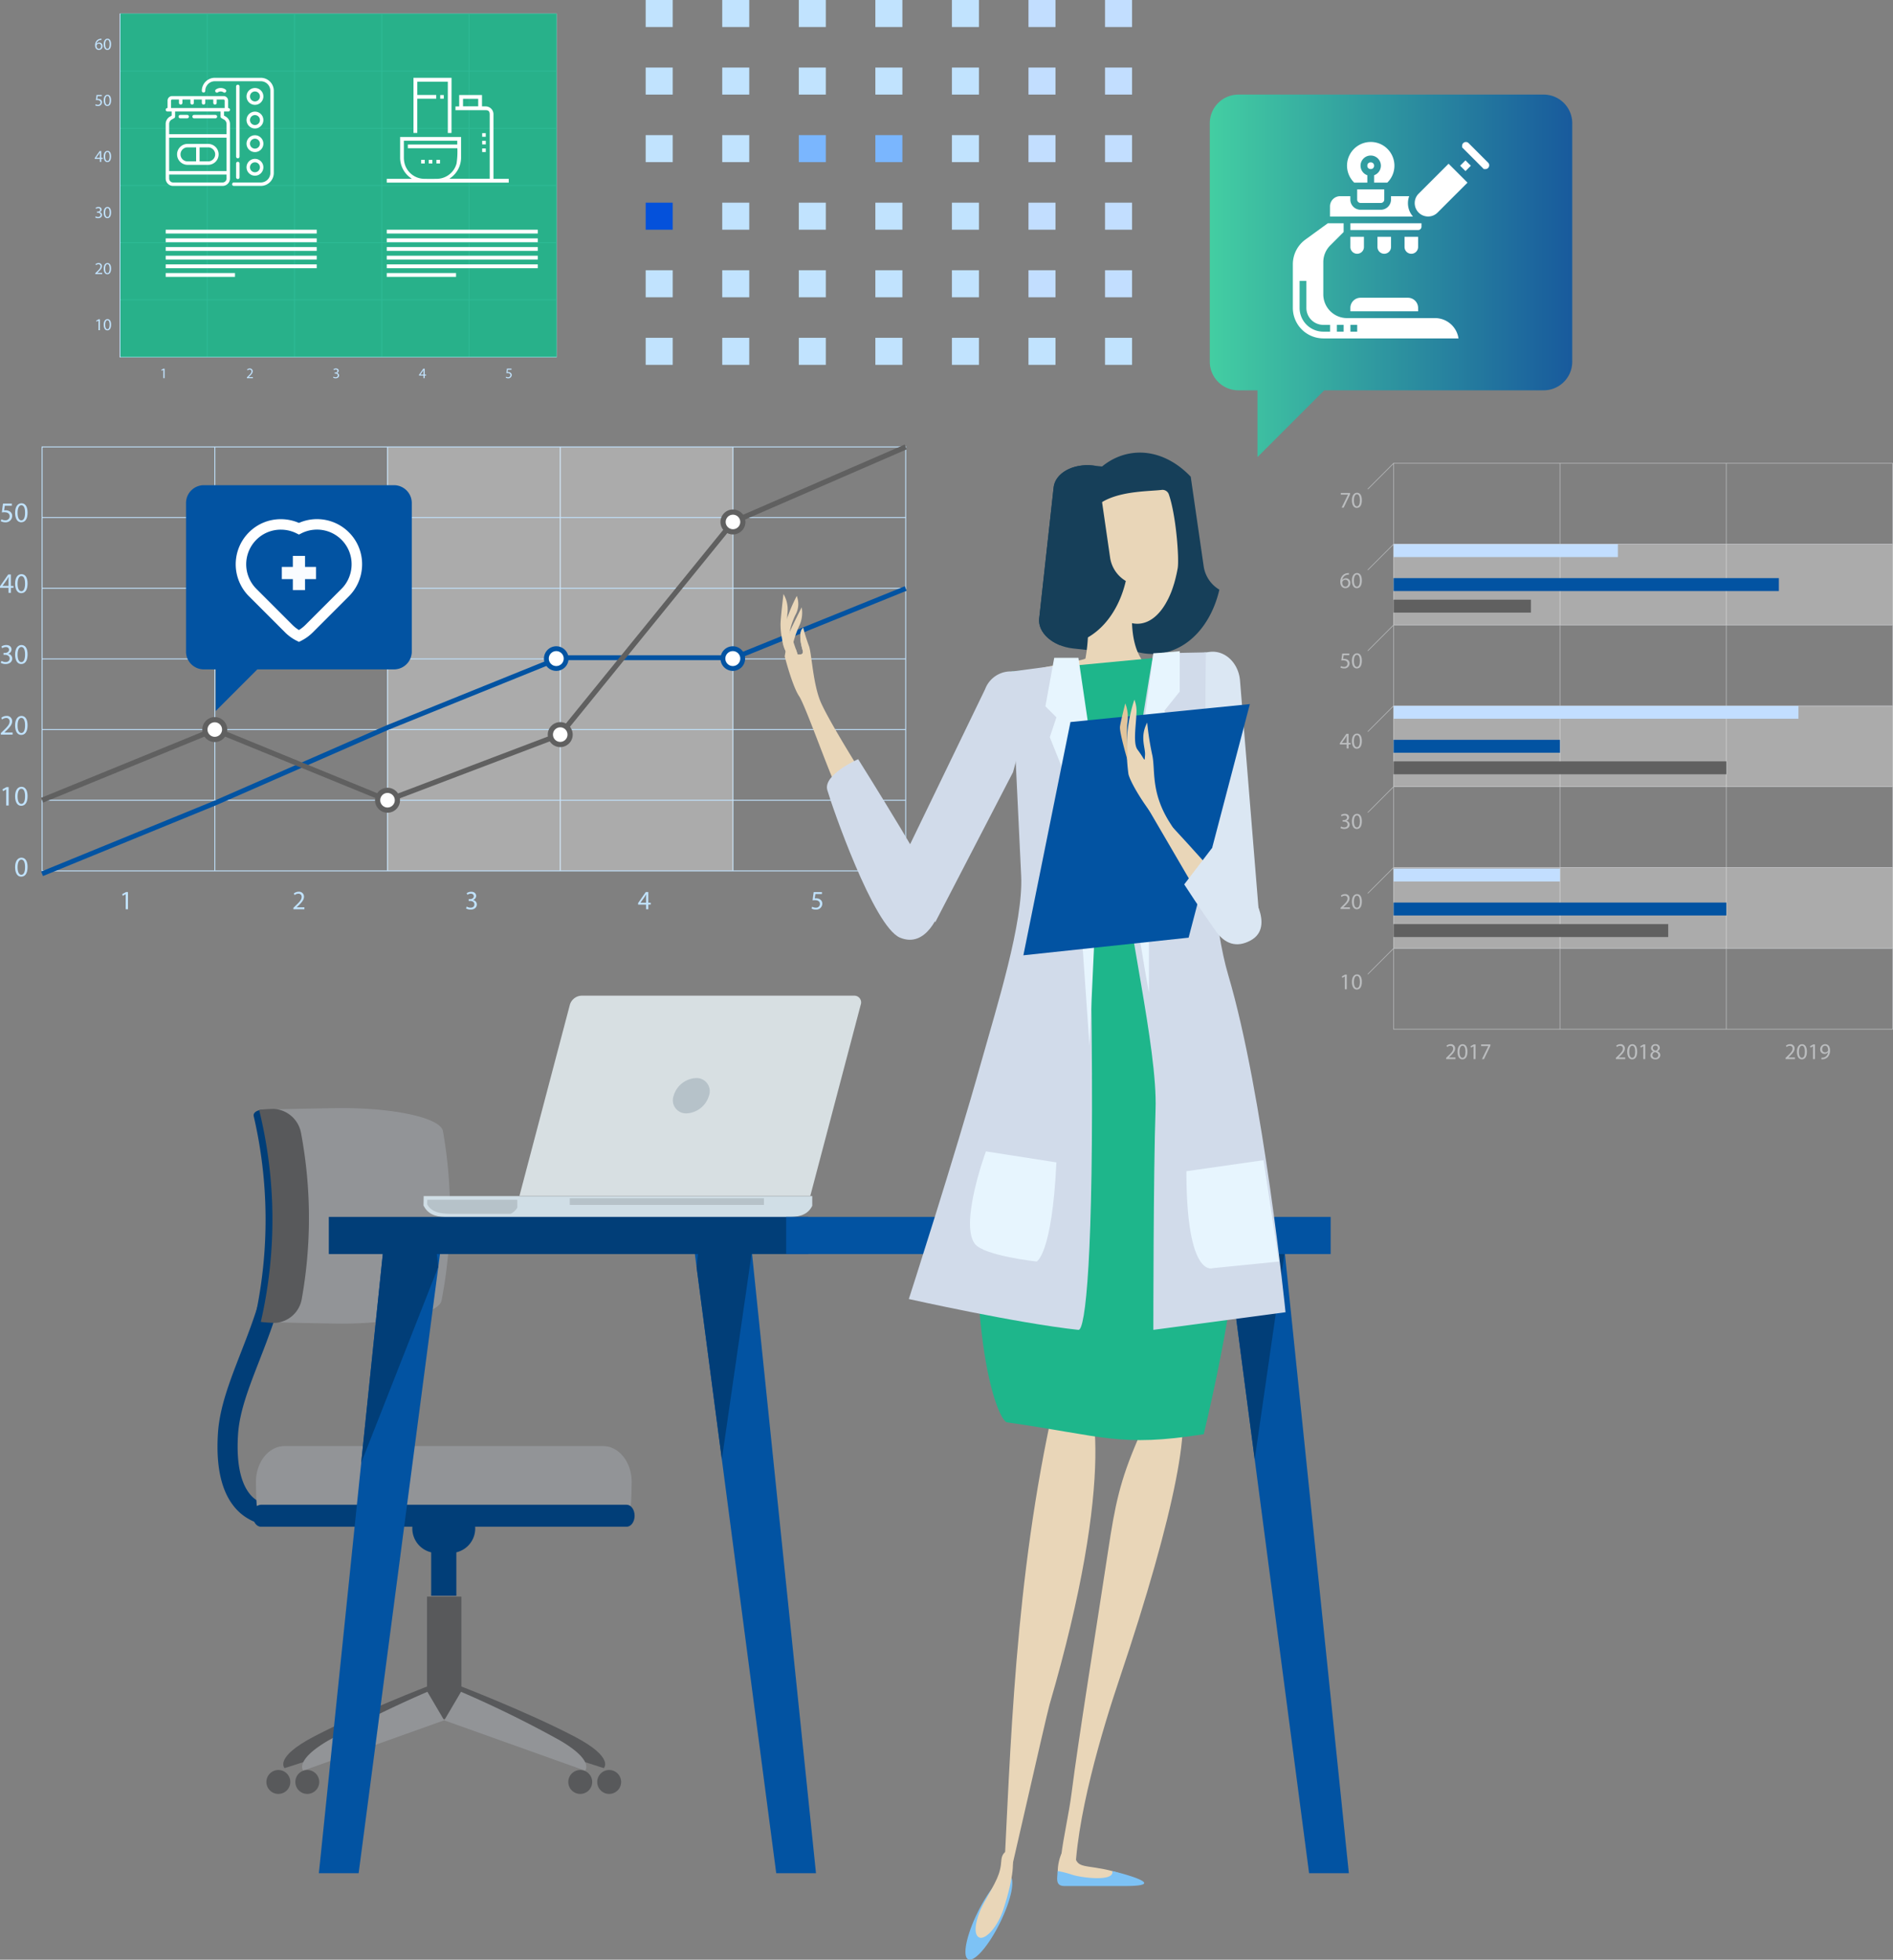
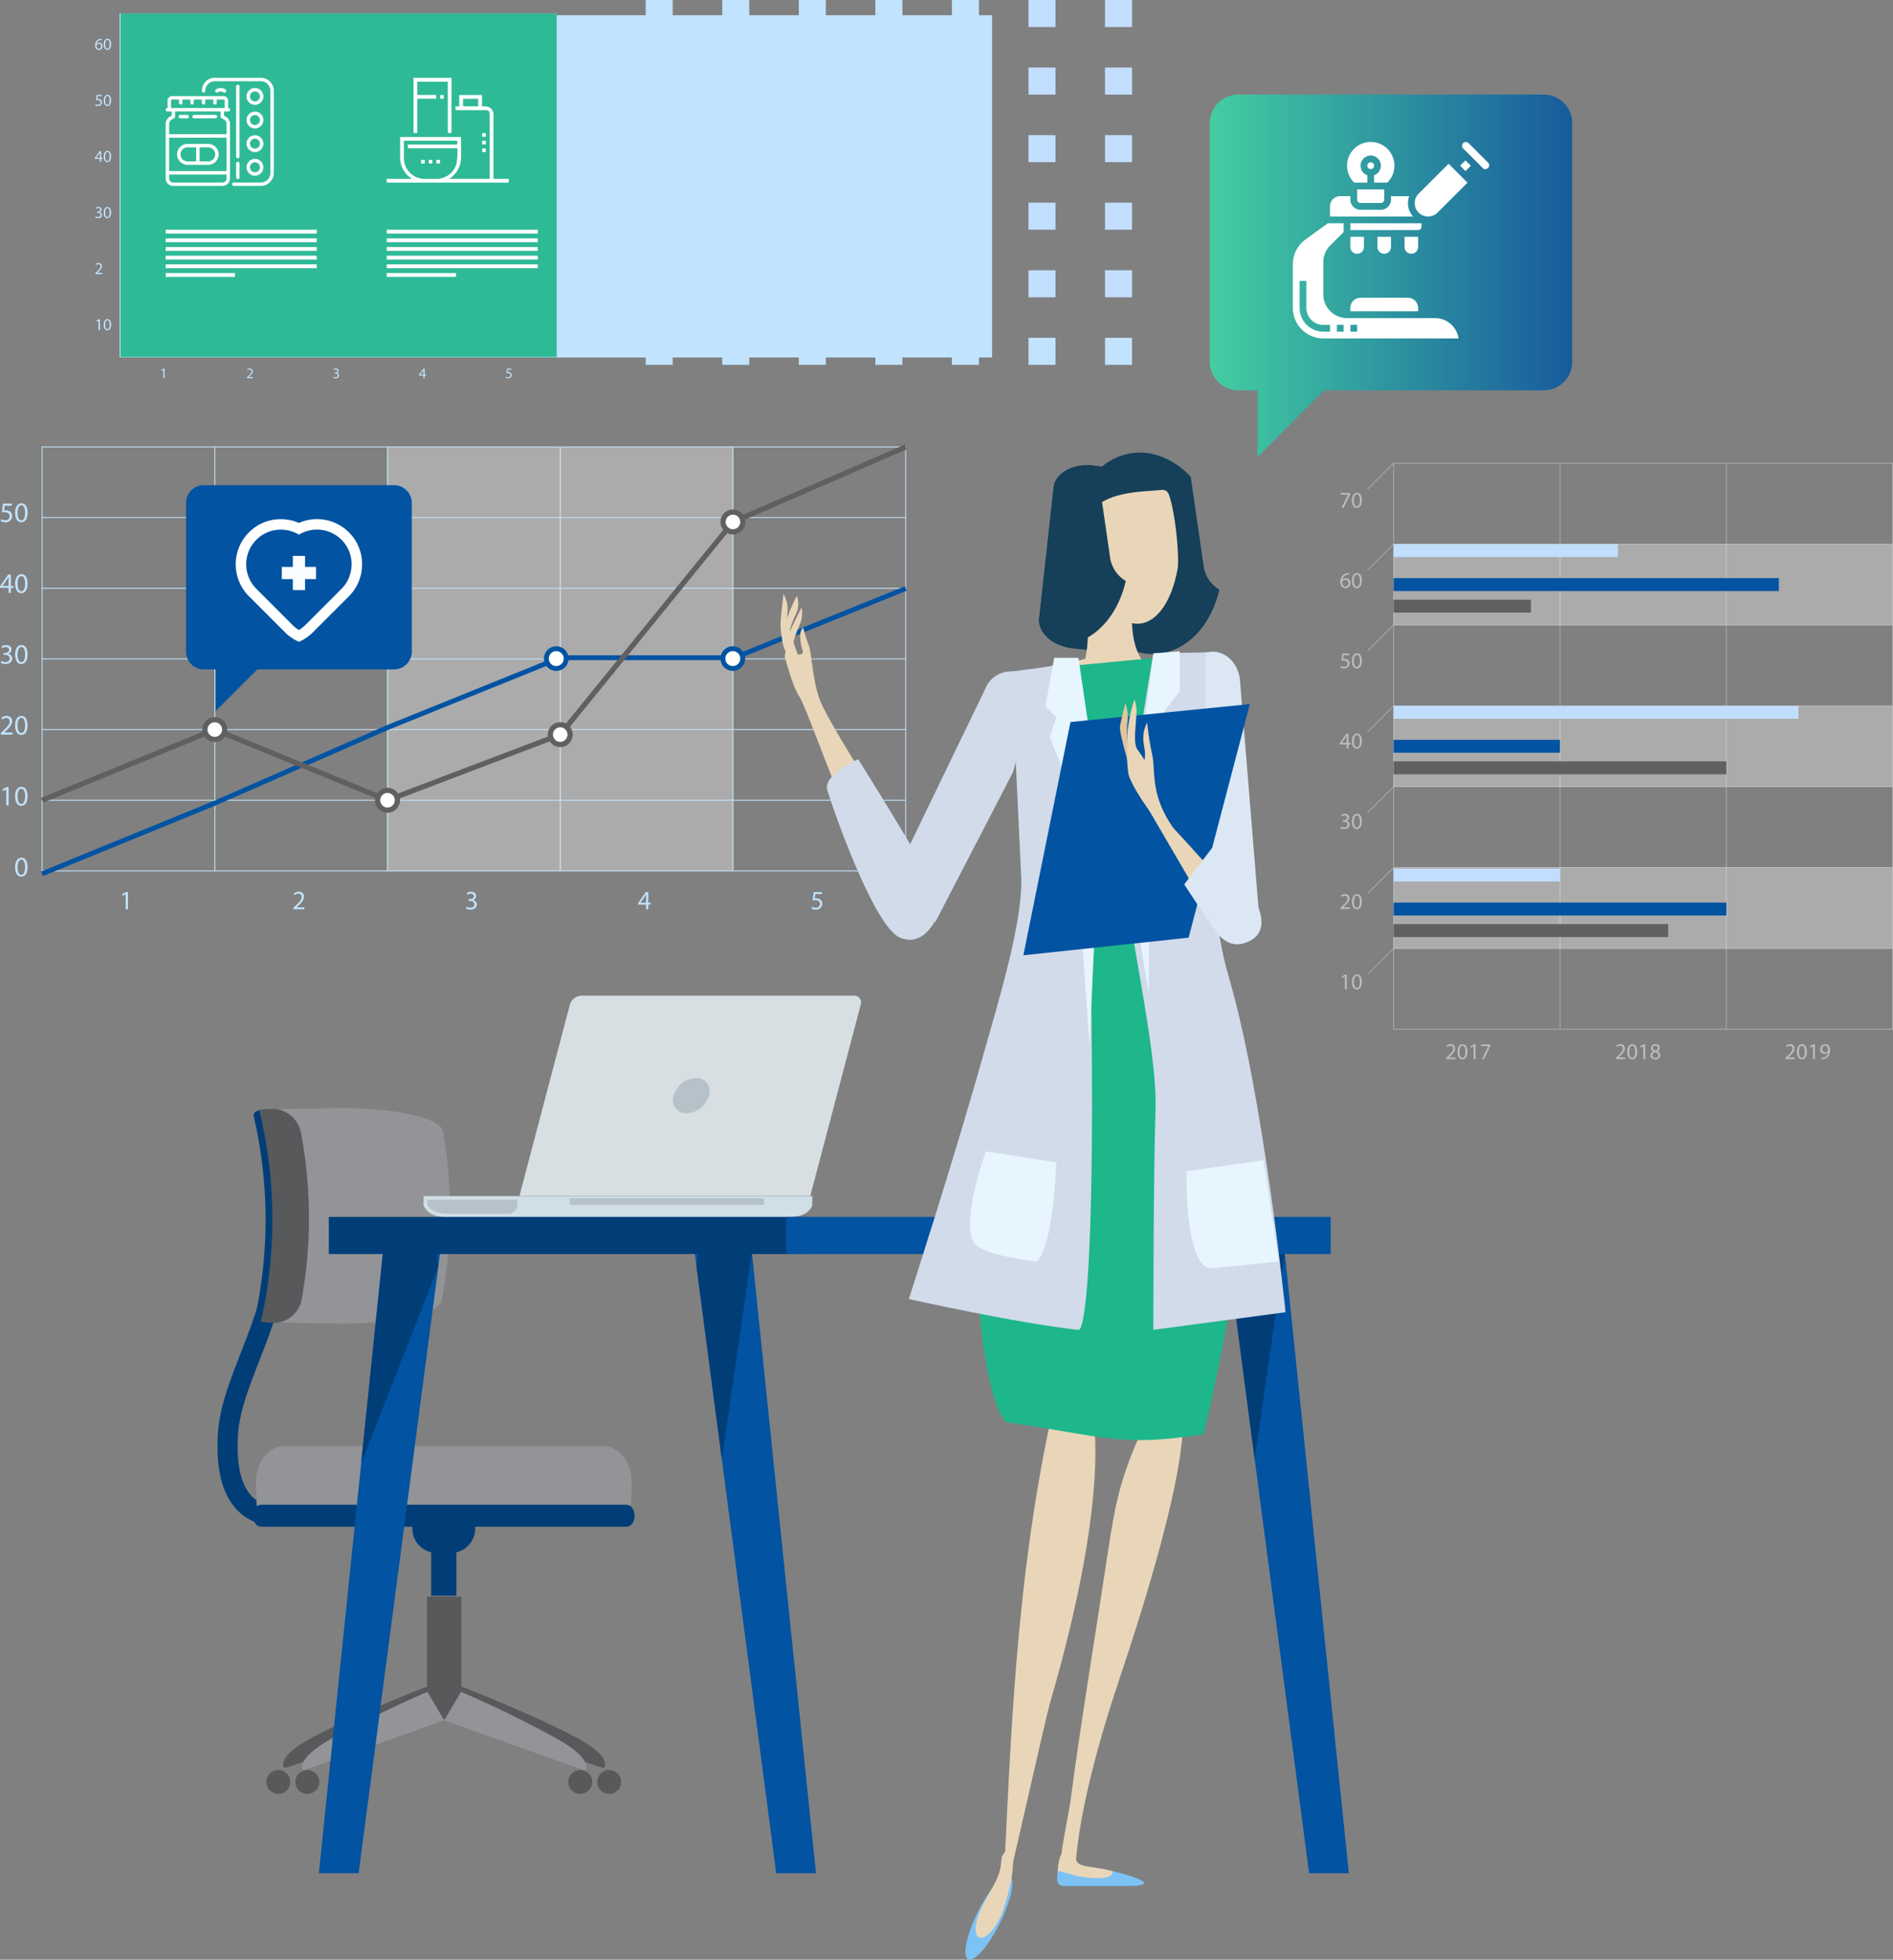
<svg xmlns="http://www.w3.org/2000/svg" xmlns:xlink="http://www.w3.org/1999/xlink" width="390.824" height="404.517" viewBox="0 0 390.824 404.517">
  <rect x="0" y="0" width="390.824" height="404.517" fill="#808080" stroke="none" />
  <defs>
    <style>
      .cls-1 {
        fill: #bbbdbf;
      }

      .cls-2, .cls-9 {
        fill: #fff;
      }

      .cls-2 {
        opacity: 0.34;
      }

      .cls-3 {
        fill: #c2deff;
      }

      .cls-4 {
        fill: #0253a2;
      }

      .cls-5 {
        fill: #606060;
      }

      .cls-6 {
        fill: #c1e3fe;
      }

      .cls-7 {
        fill: #7ab6fe;
      }

      .cls-8 {
        fill: #0451db;
      }

      .cls-10 {
        fill: #013e78;
      }

      .cls-11 {
        fill: #58595b;
      }

      .cls-12 {
        fill: #929497;
      }

      .cls-13 {
        fill: #d0dee6;
      }

      .cls-14 {
        fill: #b6c2c9;
      }

      .cls-15 {
        fill: #d7dfe2;
      }

      .cls-16 {
        fill: #e9d6b8;
      }

      .cls-17 {
        fill: #7dc2f5;
      }

      .cls-18 {
        fill: #163f59;
      }

      .cls-19 {
        fill: #1eb68b;
      }

      .cls-20 {
        fill: #dbe7f3;
      }

      .cls-21 {
        fill: url(#linear-gradient);
      }

      .cls-22 {
        fill: url(#linear-gradient-2);
      }

      .cls-23 {
        fill: #e7f5fe;
      }

      .cls-24 {
        fill: url(#linear-gradient-3);
      }

      .cls-25 {
        fill: #e2c59c;
      }

      .cls-26 {
        fill: url(#linear-gradient-4);
      }

      .cls-27 {
        fill: url(#linear-gradient-5);
      }

      .cls-28 {
        fill: #f9fcff;
      }

      .cls-29 {
        opacity: 0.9;
      }
    </style>
    <linearGradient id="linear-gradient" x1="9.97" y1="0.5" x2="10.97" y2="0.5" gradientUnits="objectBoundingBox">
      <stop offset="0" stop-color="#d1dbea" />
      <stop offset="1" stop-color="#dbe7f3" />
    </linearGradient>
    <linearGradient id="linear-gradient-2" x1="8.341" y1="0.5" x2="9.341" y2="0.5" xlink:href="#linear-gradient" />
    <linearGradient id="linear-gradient-3" x1="7.322" y1="0.5" x2="8.322" y2="0.5" xlink:href="#linear-gradient" />
    <linearGradient id="linear-gradient-4" x1="11.666" y1="0.5" x2="12.666" y2="0.5" xlink:href="#linear-gradient" />
    <linearGradient id="linear-gradient-5" y1="0.5" x2="1" y2="0.5" gradientUnits="objectBoundingBox">
      <stop offset="0" stop-color="#43cea2" />
      <stop offset="1" stop-color="#185a9d" />
    </linearGradient>
  </defs>
  <g id="Group_2440" data-name="Group 2440" transform="translate(-2357.168 1013.022)">
    <g id="Group_2338" data-name="Group 2338" transform="translate(2633.792 -917.448)">
      <g id="Group_2337" data-name="Group 2337">
        <g id="Group_2335" data-name="Group 2335">
          <g id="Group_2317" data-name="Group 2317" transform="translate(11.032)">
            <g id="Group_2308" data-name="Group 2308">
              <path id="Path_1992" data-name="Path 1992" class="cls-1" d="M2797.278-784.132H2694.11V-901.073h103.168Zm-103.044-.124h102.919V-900.949H2694.233Z" transform="translate(-2694.11 901.073)" />
            </g>
            <g id="Group_2309" data-name="Group 2309" transform="translate(0.062 100.129)">
              <rect id="Rectangle_838" data-name="Rectangle 838" class="cls-1" width="103.043" height="0.124" />
            </g>
            <g id="Group_2310" data-name="Group 2310" transform="translate(0.062 83.441)">
              <rect id="Rectangle_839" data-name="Rectangle 839" class="cls-1" width="103.043" height="0.124" />
            </g>
            <g id="Group_2311" data-name="Group 2311" transform="translate(0.062 66.753)">
              <rect id="Rectangle_840" data-name="Rectangle 840" class="cls-1" width="103.043" height="0.124" />
            </g>
            <g id="Group_2312" data-name="Group 2312" transform="translate(0.062 50.065)">
              <rect id="Rectangle_841" data-name="Rectangle 841" class="cls-1" width="103.043" height="0.124" />
            </g>
            <g id="Group_2313" data-name="Group 2313" transform="translate(0.062 33.377)">
              <rect id="Rectangle_842" data-name="Rectangle 842" class="cls-1" width="103.043" height="0.124" />
            </g>
            <g id="Group_2314" data-name="Group 2314" transform="translate(0.062 16.689)">
              <rect id="Rectangle_843" data-name="Rectangle 843" class="cls-1" width="103.043" height="0.124" />
            </g>
            <g id="Group_2315" data-name="Group 2315" transform="translate(68.697 0.062)">
              <rect id="Rectangle_844" data-name="Rectangle 844" class="cls-1" width="0.124" height="116.817" />
            </g>
            <g id="Group_2316" data-name="Group 2316" transform="translate(34.348 0.062)">
              <rect id="Rectangle_845" data-name="Rectangle 845" class="cls-1" width="0.124" height="116.817" />
            </g>
          </g>
          <g id="Group_2318" data-name="Group 2318" transform="translate(5.721 0.018)">
            <path id="Path_1993" data-name="Path 1993" class="cls-1" d="M2687.976-895.634l-.088-.088,5.33-5.33.088.087Z" transform="translate(-2687.889 901.052)" />
          </g>
          <g id="Group_2319" data-name="Group 2319" transform="translate(5.721 16.707)">
            <rect id="Rectangle_846" data-name="Rectangle 846" class="cls-1" width="7.536" height="0.124" transform="translate(0 5.329) rotate(-45)" />
          </g>
          <g id="Group_2320" data-name="Group 2320" transform="translate(5.721 33.395)">
            <rect id="Rectangle_847" data-name="Rectangle 847" class="cls-1" width="7.537" height="0.124" transform="translate(0 5.329) rotate(-45)" />
          </g>
          <g id="Group_2321" data-name="Group 2321" transform="translate(5.721 50.083)">
            <path id="Path_1994" data-name="Path 1994" class="cls-1" d="M2687.976-836.992l-.088-.088,5.33-5.33.088.088Z" transform="translate(-2687.889 842.409)" />
          </g>
          <g id="Group_2322" data-name="Group 2322" transform="translate(5.721 66.771)">
            <path id="Path_1995" data-name="Path 1995" class="cls-1" d="M2687.976-817.444l-.088-.088,5.33-5.329.088.088Z" transform="translate(-2687.889 822.861)" />
          </g>
          <g id="Group_2323" data-name="Group 2323" transform="translate(5.721 83.459)">
            <path id="Path_1996" data-name="Path 1996" class="cls-1" d="M2687.976-797.9l-.088-.087,5.33-5.33.088.087Z" transform="translate(-2687.889 803.314)" />
          </g>
          <g id="Group_2324" data-name="Group 2324" transform="translate(5.721 100.147)">
            <path id="Path_1997" data-name="Path 1997" class="cls-1" d="M2687.976-778.35l-.088-.088,5.33-5.329.088.087Z" transform="translate(-2687.889 783.767)" />
          </g>
          <g id="Group_2325" data-name="Group 2325" transform="translate(0.415 105.553)">
            <path id="Path_1998" data-name="Path 1998" class="cls-1" d="M2682.289-776.992h-.01l-.527.284-.078-.312.661-.354h.35v3.027h-.4Z" transform="translate(-2681.674 777.426)" />
            <path id="Path_1999" data-name="Path 1999" class="cls-1" d="M2686.157-775.9c0,1.03-.382,1.6-1.052,1.6-.592,0-.992-.554-1-1.556s.438-1.574,1.052-1.574C2685.793-777.435,2686.157-776.866,2686.157-775.9Zm-1.644.047c0,.787.242,1.234.615,1.234.42,0,.62-.489.62-1.262,0-.745-.191-1.234-.615-1.234C2684.773-777.118,2684.513-776.68,2684.513-775.856Z" transform="translate(-2682.029 777.435)" />
          </g>
          <g id="Group_2326" data-name="Group 2326" transform="translate(0.14 88.984)">
            <path id="Path_2000" data-name="Path 2000" class="cls-1" d="M2681.352-793.764v-.252l.321-.312c.773-.736,1.122-1.127,1.128-1.584a.54.54,0,0,0-.6-.592,1.032,1.032,0,0,0-.643.256l-.131-.288a1.332,1.332,0,0,1,.857-.307.852.852,0,0,1,.927.88c0,.559-.406,1.011-1.043,1.625l-.242.224v.009h1.36v.34Z" transform="translate(-2681.352 796.843)" />
            <path id="Path_2001" data-name="Path 2001" class="cls-1" d="M2686.157-795.311c0,1.029-.382,1.6-1.052,1.6-.592,0-.992-.554-1-1.555s.438-1.574,1.052-1.574C2685.793-796.843,2686.157-796.275,2686.157-795.311Zm-1.644.046c0,.787.242,1.235.615,1.235.42,0,.62-.489.62-1.262,0-.745-.191-1.234-.615-1.234C2684.773-796.526,2684.513-796.088,2684.513-795.264Z" transform="translate(-2681.754 796.843)" />
          </g>
          <g id="Group_2327" data-name="Group 2327" transform="translate(0.126 72.414)">
            <path id="Path_2002" data-name="Path 2002" class="cls-1" d="M2681.448-813.643a1.367,1.367,0,0,0,.67.19c.527,0,.69-.335.685-.586,0-.424-.386-.605-.783-.605h-.228v-.307h.228c.3,0,.676-.155.676-.512,0-.242-.154-.457-.531-.457a1.115,1.115,0,0,0-.606.2l-.107-.3a1.444,1.444,0,0,1,.791-.233c.6,0,.867.354.867.722a.751.751,0,0,1-.56.713v.009a.788.788,0,0,1,.676.778c0,.484-.377.907-1.1.907a1.54,1.54,0,0,1-.786-.2Z" transform="translate(-2681.336 816.252)" />
            <path id="Path_2003" data-name="Path 2003" class="cls-1" d="M2686.157-814.719c0,1.029-.382,1.6-1.052,1.6-.592,0-.992-.554-1-1.556s.438-1.574,1.052-1.574C2685.793-816.252,2686.157-815.683,2686.157-814.719Zm-1.644.047c0,.787.242,1.235.615,1.235.42,0,.62-.489.62-1.263,0-.745-.191-1.234-.615-1.234C2684.773-815.935,2684.513-815.5,2684.513-814.673Z" transform="translate(-2681.74 816.252)" />
          </g>
          <g id="Group_2328" data-name="Group 2328" transform="translate(0 55.845)">
            <path id="Path_2004" data-name="Path 2004" class="cls-1" d="M2682.594-832.573v-.825h-1.407v-.27l1.351-1.933h.443v1.882h.423v.321h-.423v.825Zm0-1.146v-1.011c0-.158,0-.317.014-.475h-.014c-.093.177-.168.307-.252.446l-.74,1.03v.009Z" transform="translate(-2681.188 835.651)" />
            <path id="Path_2005" data-name="Path 2005" class="cls-1" d="M2686.157-834.128c0,1.03-.382,1.6-1.052,1.6-.592,0-.992-.554-1-1.555s.438-1.574,1.052-1.574C2685.793-835.66,2686.157-835.092,2686.157-834.128Zm-1.644.046c0,.787.242,1.234.615,1.234.42,0,.62-.489.62-1.262,0-.745-.191-1.234-.615-1.234C2684.773-835.343,2684.513-834.905,2684.513-834.081Z" transform="translate(-2681.615 835.66)" />
          </g>
          <g id="Group_2329" data-name="Group 2329" transform="translate(0.126 39.276)">
            <path id="Path_2006" data-name="Path 2006" class="cls-1" d="M2683.157-854.664H2682l-.117.778a1.622,1.622,0,0,1,.247-.018,1.279,1.279,0,0,1,.652.163.862.862,0,0,1,.433.778,1.05,1.05,0,0,1-1.127,1.034,1.491,1.491,0,0,1-.754-.186l.1-.312a1.356,1.356,0,0,0,.647.167.668.668,0,0,0,.717-.657c0-.391-.266-.67-.871-.67a3.045,3.045,0,0,0-.419.032l.2-1.453h1.449Z" transform="translate(-2681.336 855.059)" />
            <path id="Path_2007" data-name="Path 2007" class="cls-1" d="M2686.157-853.535c0,1.029-.382,1.6-1.052,1.6-.592,0-.992-.554-1-1.555s.438-1.574,1.052-1.574C2685.793-855.068,2686.157-854.5,2686.157-853.535Zm-1.644.046c0,.787.242,1.234.615,1.234.42,0,.62-.489.62-1.263,0-.745-.191-1.234-.615-1.234C2684.773-854.752,2684.513-854.313,2684.513-853.489Z" transform="translate(-2681.74 855.068)" />
          </g>
          <g id="Group_2330" data-name="Group 2330" transform="translate(0.089 22.705)">
            <path id="Path_2008" data-name="Path 2008" class="cls-1" d="M2683.071-874.136a1.43,1.43,0,0,0-.307.019,1.23,1.23,0,0,0-1.053,1.076h.014a.9.9,0,0,1,.731-.349.9.9,0,0,1,.913.978,1.013,1.013,0,0,1-1.006,1.067c-.648,0-1.071-.5-1.071-1.291A1.9,1.9,0,0,1,2681.8-874a1.649,1.649,0,0,1,.969-.447,2.064,2.064,0,0,1,.3-.023Zm-.116,1.747a.615.615,0,0,0-.624-.694.674.674,0,0,0-.587.372.347.347,0,0,0-.047.182c.01.5.238.867.667.867C2682.717-871.663,2682.955-871.957,2682.955-872.39Z" transform="translate(-2681.292 874.477)" />
            <path id="Path_2009" data-name="Path 2009" class="cls-1" d="M2686.157-872.945c0,1.03-.382,1.6-1.052,1.6-.592,0-.992-.554-1-1.556s.438-1.574,1.052-1.574C2685.793-874.478,2686.157-873.909,2686.157-872.945Zm-1.644.047c0,.787.242,1.234.615,1.234.42,0,.62-.489.62-1.263,0-.745-.191-1.234-.615-1.234C2684.773-874.161,2684.513-873.723,2684.513-872.9Z" transform="translate(-2681.703 874.478)" />
          </g>
          <g id="Group_2331" data-name="Group 2331" transform="translate(0.196 6.136)">
            <path id="Path_2010" data-name="Path 2010" class="cls-1" d="M2683.327-893.826v.27l-1.318,2.758h-.424l1.313-2.678v-.009h-1.481v-.34Z" transform="translate(-2681.417 893.877)" />
            <path id="Path_2011" data-name="Path 2011" class="cls-1" d="M2686.157-892.353c0,1.03-.382,1.6-1.052,1.6-.592,0-.992-.554-1-1.556s.438-1.574,1.052-1.574C2685.793-893.886,2686.157-893.317,2686.157-892.353Zm-1.644.046c0,.787.242,1.234.615,1.234.42,0,.62-.489.62-1.262,0-.745-.191-1.234-.615-1.234C2684.773-893.569,2684.513-893.131,2684.513-892.307Z" transform="translate(-2681.81 893.886)" />
          </g>
          <g id="Group_2332" data-name="Group 2332" transform="translate(21.939 119.967)">
            <path id="Path_2012" data-name="Path 2012" class="cls-1" d="M2706.886-757.473v-.252l.322-.312c.773-.736,1.123-1.127,1.127-1.584a.541.541,0,0,0-.6-.592,1.034,1.034,0,0,0-.643.256l-.131-.289a1.333,1.333,0,0,1,.857-.307.852.852,0,0,1,.927.88c0,.559-.4,1.011-1.043,1.625l-.242.224v.009h1.36v.34Z" transform="translate(-2706.886 760.552)" />
            <path id="Path_2013" data-name="Path 2013" class="cls-1" d="M2711.691-759.02c0,1.029-.382,1.6-1.053,1.6-.591,0-.992-.554-1-1.556s.438-1.574,1.052-1.574C2711.328-760.552,2711.691-759.984,2711.691-759.02Zm-1.644.046c0,.787.242,1.234.615,1.234.42,0,.619-.489.619-1.262,0-.745-.19-1.235-.615-1.235C2710.308-760.235,2710.047-759.8,2710.047-758.973Z" transform="translate(-2707.288 760.552)" />
            <path id="Path_2014" data-name="Path 2014" class="cls-1" d="M2713.424-760.11h-.01l-.527.284-.078-.312.661-.354h.35v3.027h-.4Z" transform="translate(-2707.752 760.543)" />
            <path id="Path_2015" data-name="Path 2015" class="cls-1" d="M2717.262-760.492v.27l-1.318,2.758h-.423l1.313-2.678v-.009h-1.481v-.34Z" transform="translate(-2708.124 760.543)" />
          </g>
          <g id="Group_2333" data-name="Group 2333" transform="translate(56.98 119.967)">
            <path id="Path_2016" data-name="Path 2016" class="cls-1" d="M2747.931-757.473v-.252l.322-.312c.772-.736,1.123-1.127,1.127-1.584a.54.54,0,0,0-.6-.592,1.034,1.034,0,0,0-.643.256l-.13-.289a1.328,1.328,0,0,1,.856-.307.852.852,0,0,1,.927.88c0,.559-.4,1.011-1.043,1.625l-.242.224v.009h1.36v.34Z" transform="translate(-2747.931 760.552)" />
            <path id="Path_2017" data-name="Path 2017" class="cls-1" d="M2752.736-759.02c0,1.029-.381,1.6-1.052,1.6-.591,0-.992-.554-1-1.556s.438-1.574,1.053-1.574C2752.373-760.552,2752.736-759.984,2752.736-759.02Zm-1.643.046c0,.787.242,1.234.615,1.234.419,0,.619-.489.619-1.262,0-.745-.19-1.235-.615-1.235C2751.353-760.235,2751.093-759.8,2751.093-758.973Z" transform="translate(-2748.333 760.552)" />
            <path id="Path_2018" data-name="Path 2018" class="cls-1" d="M2754.468-760.11h-.01l-.526.284-.079-.312.66-.354h.35v3.027h-.4Z" transform="translate(-2748.797 760.543)" />
            <path id="Path_2019" data-name="Path 2019" class="cls-1" d="M2756.288-758.242a.865.865,0,0,1,.6-.81l0-.015a.749.749,0,0,1-.48-.68.848.848,0,0,1,.936-.806.781.781,0,0,1,.88.745.768.768,0,0,1-.5.708v.014a.839.839,0,0,1,.61.783.932.932,0,0,1-1.029.88C2756.67-757.422,2756.288-757.8,2756.288-758.242Zm1.631-.019c0-.368-.256-.545-.666-.662a.658.658,0,0,0-.545.624.561.561,0,0,0,.606.578A.548.548,0,0,0,2757.918-758.261Zm-1.127-1.514c0,.3.228.465.577.559a.6.6,0,0,0,.461-.55.47.47,0,0,0-.512-.493A.481.481,0,0,0,2756.791-759.774Z" transform="translate(-2749.153 760.552)" />
          </g>
          <g id="Group_2334" data-name="Group 2334" transform="translate(92.019 119.967)">
            <path id="Path_2020" data-name="Path 2020" class="cls-1" d="M2788.973-757.473v-.252l.321-.312c.773-.736,1.123-1.127,1.128-1.584a.54.54,0,0,0-.6-.592,1.035,1.035,0,0,0-.643.256l-.13-.289a1.331,1.331,0,0,1,.857-.307.852.852,0,0,1,.927.88c0,.559-.406,1.011-1.043,1.625l-.242.224v.009h1.36v.34Z" transform="translate(-2788.973 760.552)" />
            <path id="Path_2021" data-name="Path 2021" class="cls-1" d="M2793.778-759.02c0,1.029-.382,1.6-1.053,1.6-.592,0-.992-.554-1-1.556s.438-1.574,1.053-1.574C2793.415-760.552,2793.778-759.984,2793.778-759.02Zm-1.644.046c0,.787.242,1.234.615,1.234.42,0,.62-.489.62-1.262,0-.745-.191-1.235-.615-1.235C2792.4-760.235,2792.134-759.8,2792.134-758.973Z" transform="translate(-2789.375 760.552)" />
            <path id="Path_2022" data-name="Path 2022" class="cls-1" d="M2795.51-760.11h-.009l-.527.284-.08-.312.662-.354h.35v3.027h-.4Z" transform="translate(-2789.839 760.543)" />
            <path id="Path_2023" data-name="Path 2023" class="cls-1" d="M2797.608-757.762a1.668,1.668,0,0,0,.331-.014,1.134,1.134,0,0,0,.633-.293,1.33,1.33,0,0,0,.4-.806h-.015a.887.887,0,0,1-.712.326.877.877,0,0,1-.894-.927,1.038,1.038,0,0,1,1.034-1.076c.62,0,1,.5,1,1.276a1.913,1.913,0,0,1-.522,1.421,1.509,1.509,0,0,1-.88.4,1.894,1.894,0,0,1-.377.024Zm.149-1.742a.582.582,0,0,0,.582.643.677.677,0,0,0,.6-.317.273.273,0,0,0,.038-.149c0-.517-.191-.913-.62-.913C2798-760.24,2797.757-759.933,2797.757-759.5Z" transform="translate(-2790.199 760.552)" />
          </g>
          <rect id="Rectangle_848" data-name="Rectangle 848" class="cls-2" width="103.043" height="16.689" transform="translate(11.094 16.751)" />
          <rect id="Rectangle_849" data-name="Rectangle 849" class="cls-2" width="103.043" height="16.688" transform="translate(11.094 50.127)" />
          <rect id="Rectangle_850" data-name="Rectangle 850" class="cls-2" width="103.043" height="16.688" transform="translate(11.094 83.503)" />
        </g>
        <g id="Group_2336" data-name="Group 2336" transform="translate(11.094 16.751)">
          <rect id="Rectangle_851" data-name="Rectangle 851" class="cls-3" width="46.304" height="2.664" />
          <rect id="Rectangle_852" data-name="Rectangle 852" class="cls-4" width="79.543" height="2.666" transform="translate(0 7.011)" />
          <rect id="Rectangle_853" data-name="Rectangle 853" class="cls-5" width="28.35" height="2.664" transform="translate(0 11.463)" />
          <rect id="Rectangle_854" data-name="Rectangle 854" class="cls-3" width="83.586" height="2.665" transform="translate(0 33.376)" />
          <rect id="Rectangle_855" data-name="Rectangle 855" class="cls-4" width="34.347" height="2.664" transform="translate(0 40.387)" />
          <rect id="Rectangle_856" data-name="Rectangle 856" class="cls-5" width="68.697" height="2.665" transform="translate(0 44.838)" />
          <rect id="Rectangle_857" data-name="Rectangle 857" class="cls-3" width="34.347" height="2.664" transform="translate(0 66.969)" />
          <rect id="Rectangle_858" data-name="Rectangle 858" class="cls-4" width="68.697" height="2.663" transform="translate(0 73.981)" />
          <rect id="Rectangle_859" data-name="Rectangle 859" class="cls-5" width="56.7" height="2.666" transform="translate(0 78.43)" />
        </g>
      </g>
    </g>
    <g id="Group_2339" data-name="Group 2339" transform="translate(2490.473 -1013.022)">
      <rect id="Rectangle_860" data-name="Rectangle 860" class="cls-6" width="5.577" height="5.577" />
      <rect id="Rectangle_861" data-name="Rectangle 861" class="cls-6" width="5.579" height="5.577" transform="translate(15.805)" />
      <rect id="Rectangle_862" data-name="Rectangle 862" class="cls-6" width="5.578" height="5.577" transform="translate(31.612)" />
      <rect id="Rectangle_863" data-name="Rectangle 863" class="cls-6" width="5.578" height="5.577" transform="translate(47.42)" />
      <rect id="Rectangle_864" data-name="Rectangle 864" class="cls-6" width="5.577" height="5.577" transform="translate(63.226)" />
      <rect id="Rectangle_865" data-name="Rectangle 865" class="cls-3" width="5.577" height="5.577" transform="translate(79.033)" />
      <rect id="Rectangle_866" data-name="Rectangle 866" class="cls-3" width="5.581" height="5.577" transform="translate(94.837)" />
      <rect id="Rectangle_867" data-name="Rectangle 867" class="cls-6" width="5.577" height="5.579" transform="translate(0 13.946)" />
      <rect id="Rectangle_868" data-name="Rectangle 868" class="cls-6" width="5.579" height="5.579" transform="translate(15.805 13.946)" />
      <rect id="Rectangle_869" data-name="Rectangle 869" class="cls-6" width="5.578" height="5.579" transform="translate(31.612 13.946)" />
      <rect id="Rectangle_870" data-name="Rectangle 870" class="cls-6" width="5.578" height="5.579" transform="translate(47.42 13.946)" />
      <rect id="Rectangle_871" data-name="Rectangle 871" class="cls-6" width="5.577" height="5.579" transform="translate(63.226 13.946)" />
      <rect id="Rectangle_872" data-name="Rectangle 872" class="cls-3" width="5.577" height="5.579" transform="translate(79.033 13.946)" />
      <rect id="Rectangle_873" data-name="Rectangle 873" class="cls-3" width="5.581" height="5.579" transform="translate(94.837 13.946)" />
      <rect id="Rectangle_874" data-name="Rectangle 874" class="cls-6" width="5.577" height="5.579" transform="translate(0 27.891)" />
      <rect id="Rectangle_875" data-name="Rectangle 875" class="cls-6" width="5.579" height="5.579" transform="translate(15.805 27.891)" />
      <rect id="Rectangle_876" data-name="Rectangle 876" class="cls-7" width="5.578" height="5.579" transform="translate(31.612 27.891)" />
      <rect id="Rectangle_877" data-name="Rectangle 877" class="cls-7" width="5.578" height="5.579" transform="translate(47.42 27.891)" />
      <rect id="Rectangle_878" data-name="Rectangle 878" class="cls-6" width="5.577" height="5.579" transform="translate(63.226 27.891)" />
      <rect id="Rectangle_879" data-name="Rectangle 879" class="cls-3" width="5.577" height="5.579" transform="translate(79.033 27.891)" />
      <rect id="Rectangle_880" data-name="Rectangle 880" class="cls-3" width="5.581" height="5.579" transform="translate(94.837 27.891)" />
      <rect id="Rectangle_881" data-name="Rectangle 881" class="cls-8" width="5.577" height="5.579" transform="translate(0 41.838)" />
      <rect id="Rectangle_882" data-name="Rectangle 882" class="cls-6" width="5.579" height="5.579" transform="translate(15.805 41.838)" />
      <rect id="Rectangle_883" data-name="Rectangle 883" class="cls-6" width="5.578" height="5.579" transform="translate(31.612 41.838)" />
      <rect id="Rectangle_884" data-name="Rectangle 884" class="cls-6" width="5.578" height="5.579" transform="translate(47.42 41.838)" />
      <rect id="Rectangle_885" data-name="Rectangle 885" class="cls-6" width="5.577" height="5.579" transform="translate(63.226 41.838)" />
      <rect id="Rectangle_886" data-name="Rectangle 886" class="cls-3" width="5.577" height="5.579" transform="translate(79.033 41.838)" />
      <rect id="Rectangle_887" data-name="Rectangle 887" class="cls-3" width="5.581" height="5.579" transform="translate(94.837 41.838)" />
      <rect id="Rectangle_888" data-name="Rectangle 888" class="cls-6" width="5.577" height="5.58" transform="translate(0 55.785)" />
      <rect id="Rectangle_889" data-name="Rectangle 889" class="cls-6" width="5.579" height="5.58" transform="translate(15.805 55.785)" />
      <rect id="Rectangle_890" data-name="Rectangle 890" class="cls-6" width="5.578" height="5.58" transform="translate(31.612 55.785)" />
      <rect id="Rectangle_891" data-name="Rectangle 891" class="cls-6" width="5.578" height="5.58" transform="translate(47.42 55.785)" />
      <rect id="Rectangle_892" data-name="Rectangle 892" class="cls-6" width="5.577" height="5.58" transform="translate(63.226 55.785)" />
      <rect id="Rectangle_893" data-name="Rectangle 893" class="cls-3" width="5.577" height="5.58" transform="translate(79.033 55.785)" />
      <rect id="Rectangle_894" data-name="Rectangle 894" class="cls-3" width="5.581" height="5.58" transform="translate(94.837 55.785)" />
      <rect id="Rectangle_895" data-name="Rectangle 895" class="cls-6" width="5.577" height="5.581" transform="translate(0 69.731)" />
      <rect id="Rectangle_896" data-name="Rectangle 896" class="cls-6" width="5.579" height="5.581" transform="translate(15.805 69.731)" />
      <rect id="Rectangle_897" data-name="Rectangle 897" class="cls-6" width="5.578" height="5.581" transform="translate(31.612 69.731)" />
      <rect id="Rectangle_898" data-name="Rectangle 898" class="cls-6" width="5.578" height="5.581" transform="translate(47.42 69.731)" />
      <rect id="Rectangle_899" data-name="Rectangle 899" class="cls-6" width="5.577" height="5.581" transform="translate(63.226 69.731)" />
      <rect id="Rectangle_900" data-name="Rectangle 900" class="cls-6" width="5.577" height="5.581" transform="translate(79.033 69.731)" />
      <rect id="Rectangle_901" data-name="Rectangle 901" class="cls-6" width="5.581" height="5.581" transform="translate(94.837 69.731)" />
    </g>
    <g id="Group_2373" data-name="Group 2373" transform="translate(2357.168 -921.257)">
      <g id="Group_2372" data-name="Group 2372">
        <g id="Group_2340" data-name="Group 2340" transform="translate(151.23 0.492)">
          <rect id="Rectangle_902" data-name="Rectangle 902" class="cls-6" width="0.187" height="87.511" />
        </g>
        <g id="Group_2341" data-name="Group 2341" transform="translate(115.572 0.492)">
          <rect id="Rectangle_903" data-name="Rectangle 903" class="cls-6" width="0.187" height="87.511" />
        </g>
        <g id="Group_2342" data-name="Group 2342" transform="translate(79.911 0.492)">
          <rect id="Rectangle_904" data-name="Rectangle 904" class="cls-6" width="0.187" height="87.511" />
        </g>
        <g id="Group_2343" data-name="Group 2343" transform="translate(44.252 0.492)">
          <rect id="Rectangle_905" data-name="Rectangle 905" class="cls-6" width="0.186" height="87.511" />
        </g>
        <g id="Group_2362" data-name="Group 2362" transform="translate(0 0.399)">
          <rect id="Rectangle_906" data-name="Rectangle 906" class="cls-2" width="71.319" height="87.511" transform="translate(80.004 0.093)" />
          <g id="Group_2361" data-name="Group 2361">
            <g id="Group_2344" data-name="Group 2344" transform="translate(8.592)">
              <path id="Path_2024" data-name="Path 2024" class="cls-6" d="M2545.72-817.37H2367.232v-87.7H2545.72Zm-178.3-.186h178.115v-87.325H2367.419Z" transform="translate(-2367.232 905.067)" />
            </g>
            <g id="Group_2345" data-name="Group 2345" transform="translate(8.685 72.925)">
              <rect id="Rectangle_907" data-name="Rectangle 907" class="cls-6" width="178.302" height="0.186" />
            </g>
            <g id="Group_2346" data-name="Group 2346" transform="translate(8.685 58.341)">
              <rect id="Rectangle_908" data-name="Rectangle 908" class="cls-6" width="178.302" height="0.186" />
            </g>
            <g id="Group_2347" data-name="Group 2347" transform="translate(8.685 43.756)">
              <rect id="Rectangle_909" data-name="Rectangle 909" class="cls-6" width="178.302" height="0.186" />
            </g>
            <g id="Group_2348" data-name="Group 2348" transform="translate(8.685 29.17)">
              <rect id="Rectangle_910" data-name="Rectangle 910" class="cls-6" width="178.302" height="0.186" />
            </g>
            <g id="Group_2349" data-name="Group 2349" transform="translate(8.685 14.582)">
              <rect id="Rectangle_911" data-name="Rectangle 911" class="cls-6" width="178.302" height="0.186" />
            </g>
            <g id="Group_2350" data-name="Group 2350" transform="translate(3.115 84.878)">
              <path id="Path_2025" data-name="Path 2025" class="cls-6" d="M2363.391-803.726c0,1.291-.479,2-1.319,2-.742,0-1.243-.695-1.255-1.95,0-1.273.549-1.973,1.319-1.973C2362.936-805.646,2363.391-804.934,2363.391-803.726Zm-2.061.059c0,.986.3,1.547.771,1.547.525,0,.777-.613.777-1.582,0-.934-.24-1.547-.771-1.547C2361.657-805.249,2361.33-804.7,2361.33-803.667Z" transform="translate(-2360.817 805.646)" />
            </g>
            <g id="Group_2351" data-name="Group 2351" transform="translate(0.519 70.249)">
              <path id="Path_2026" data-name="Path 2026" class="cls-6" d="M2358.547-822.228h-.012l-.659.356-.1-.391.829-.444h.438v3.795h-.5Z" transform="translate(-2357.776 822.771)" />
              <path id="Path_2027" data-name="Path 2027" class="cls-6" d="M2363.391-820.862c0,1.291-.479,2-1.319,2-.742,0-1.243-.695-1.255-1.95,0-1.273.549-1.973,1.319-1.973C2362.936-822.782,2363.391-822.07,2363.391-820.862Zm-2.061.059c0,.987.3,1.547.771,1.547.525,0,.777-.613.777-1.582,0-.934-.24-1.547-.771-1.547C2361.657-822.385,2361.33-821.837,2361.33-820.8Z" transform="translate(-2358.22 822.782)" />
            </g>
            <g id="Group_2352" data-name="Group 2352" transform="translate(0.175 55.618)">
              <path id="Path_2028" data-name="Path 2028" class="cls-6" d="M2357.373-836.061v-.316l.4-.391c.969-.922,1.406-1.412,1.412-1.984a.677.677,0,0,0-.753-.742,1.29,1.29,0,0,0-.8.321l-.163-.362a1.661,1.661,0,0,1,1.073-.385,1.067,1.067,0,0,1,1.162,1.1c0,.7-.508,1.267-1.307,2.038l-.3.28v.011h1.7v.427Z" transform="translate(-2357.373 839.92)" />
              <path id="Path_2029" data-name="Path 2029" class="cls-6" d="M2363.391-838c0,1.291-.479,2-1.319,2-.742,0-1.243-.695-1.255-1.95,0-1.273.549-1.973,1.319-1.973C2362.936-839.92,2363.391-839.208,2363.391-838Zm-2.061.059c0,.987.3,1.547.771,1.547.525,0,.777-.613.777-1.582,0-.934-.24-1.547-.771-1.547C2361.657-839.523,2361.33-838.974,2361.33-837.941Z" transform="translate(-2357.877 839.92)" />
            </g>
            <g id="Group_2353" data-name="Group 2353" transform="translate(0.158 40.986)">
              <path id="Path_2030" data-name="Path 2030" class="cls-6" d="M2357.493-853.79a1.718,1.718,0,0,0,.84.239c.66,0,.864-.42.858-.736-.006-.531-.484-.758-.98-.758h-.286v-.386h.286c.373,0,.846-.192.846-.642,0-.3-.193-.572-.665-.572a1.4,1.4,0,0,0-.759.251l-.135-.373a1.806,1.806,0,0,1,.993-.292c.747,0,1.085.443,1.085.9a.942.942,0,0,1-.7.894v.011a.988.988,0,0,1,.846.975c0,.608-.472,1.138-1.383,1.138a1.931,1.931,0,0,1-.986-.256Z" transform="translate(-2357.353 857.059)" />
              <path id="Path_2031" data-name="Path 2031" class="cls-6" d="M2363.391-855.139c0,1.29-.479,2-1.319,2-.742,0-1.243-.694-1.255-1.949,0-1.273.549-1.973,1.319-1.973C2362.936-857.059,2363.391-856.347,2363.391-855.139Zm-2.061.059c0,.986.3,1.547.771,1.547.525,0,.777-.613.777-1.582,0-.934-.24-1.547-.771-1.547C2361.657-856.662,2361.33-856.114,2361.33-855.08Z" transform="translate(-2357.859 857.059)" />
            </g>
            <g id="Group_2354" data-name="Group 2354" transform="translate(0 26.356)">
              <path id="Path_2032" data-name="Path 2032" class="cls-6" d="M2358.931-870.325v-1.034h-1.763v-.338l1.693-2.423h.554v2.358h.532v.4h-.532v1.034Zm0-1.437v-1.266c0-.2.006-.4.017-.6h-.017c-.117.222-.211.385-.315.56l-.929,1.291v.011Z" transform="translate(-2357.167 874.184)" />
              <path id="Path_2033" data-name="Path 2033" class="cls-6" d="M2363.391-872.275c0,1.291-.479,2-1.319,2-.742,0-1.243-.695-1.255-1.95,0-1.273.549-1.973,1.319-1.973C2362.936-874.195,2363.391-873.483,2363.391-872.275Zm-2.061.059c0,.986.3,1.547.771,1.547.525,0,.777-.613.777-1.582,0-.934-.24-1.547-.771-1.547C2361.657-873.8,2361.33-873.25,2361.33-872.216Z" transform="translate(-2357.702 874.195)" />
            </g>
            <g id="Group_2355" data-name="Group 2355" transform="translate(0.158 11.724)">
              <path id="Path_2034" data-name="Path 2034" class="cls-6" d="M2359.635-890.827h-1.448l-.146.975a2.135,2.135,0,0,1,.31-.023,1.6,1.6,0,0,1,.817.2,1.081,1.081,0,0,1,.543.975,1.316,1.316,0,0,1-1.413,1.3,1.861,1.861,0,0,1-.945-.233l.128-.392a1.692,1.692,0,0,0,.811.211.837.837,0,0,0,.9-.824c-.006-.49-.333-.84-1.091-.84a3.871,3.871,0,0,0-.526.041l.245-1.822h1.816Z" transform="translate(-2357.353 891.323)" />
              <path id="Path_2035" data-name="Path 2035" class="cls-6" d="M2363.391-889.413c0,1.29-.479,2-1.319,2-.742,0-1.243-.695-1.255-1.95,0-1.272.549-1.973,1.319-1.973C2362.936-891.334,2363.391-890.622,2363.391-889.413Zm-2.061.058c0,.987.3,1.547.771,1.547.525,0,.777-.613.777-1.582,0-.934-.24-1.547-.771-1.547C2361.657-890.937,2361.33-890.388,2361.33-889.355Z" transform="translate(-2357.859 891.334)" />
            </g>
            <g id="Group_2356" data-name="Group 2356" transform="translate(25.233 91.974)">
              <path id="Path_2036" data-name="Path 2036" class="cls-6" d="M2387.446-796.887h-.011l-.618.334-.093-.366.777-.416h.41v3.556h-.464Z" transform="translate(-2386.724 797.335)" />
            </g>
            <g id="Group_2357" data-name="Group 2357" transform="translate(60.576 91.913)">
              <path id="Path_2037" data-name="Path 2037" class="cls-6" d="M2428.123-793.79v-.3l.377-.366c.908-.865,1.319-1.324,1.324-1.86a.635.635,0,0,0-.706-.695,1.208,1.208,0,0,0-.755.3l-.154-.34a1.566,1.566,0,0,1,1.007-.361,1,1,0,0,1,1.089,1.035c0,.656-.477,1.187-1.226,1.909l-.284.263v.011h1.6v.4Z" transform="translate(-2428.123 797.406)" />
            </g>
            <g id="Group_2358" data-name="Group 2358" transform="translate(96.226 91.913)">
              <path id="Path_2038" data-name="Path 2038" class="cls-6" d="M2470.011-794.342a1.617,1.617,0,0,0,.788.225c.618,0,.81-.394.8-.69-.005-.5-.454-.711-.919-.711h-.268v-.361h.268c.35,0,.793-.18.793-.6,0-.284-.181-.536-.624-.536a1.31,1.31,0,0,0-.711.236l-.125-.35a1.684,1.684,0,0,1,.93-.274c.7,0,1.018.416,1.018.849a.883.883,0,0,1-.656.837v.011a.925.925,0,0,1,.793.913c0,.569-.443,1.067-1.3,1.067a1.814,1.814,0,0,1-.925-.241Z" transform="translate(-2469.881 797.406)" />
            </g>
            <g id="Group_2359" data-name="Group 2359" transform="translate(131.743 91.974)">
              <path id="Path_2039" data-name="Path 2039" class="cls-6" d="M2513.135-793.779v-.968h-1.652v-.318l1.586-2.27h.52v2.21h.5v.377h-.5v.968Zm0-1.345v-1.188c0-.186.005-.371.016-.558h-.016c-.109.208-.2.362-.3.526l-.87,1.209v.011Z" transform="translate(-2511.483 797.335)" />
            </g>
            <g id="Group_2360" data-name="Group 2360" transform="translate(167.558 91.974)">
              <path id="Path_2040" data-name="Path 2040" class="cls-6" d="M2555.573-796.93h-1.357l-.137.914a2.025,2.025,0,0,1,.29-.021,1.506,1.506,0,0,1,.766.191,1.014,1.014,0,0,1,.509.914,1.234,1.234,0,0,1-1.324,1.215,1.731,1.731,0,0,1-.886-.219l.12-.366a1.59,1.59,0,0,0,.761.2.784.784,0,0,0,.842-.772c-.005-.459-.311-.788-1.022-.788a3.7,3.7,0,0,0-.492.038l.229-1.707h1.7Z" transform="translate(-2553.434 797.335)" />
            </g>
          </g>
        </g>
        <g id="Group_2371" data-name="Group 2371" transform="translate(8.482)">
          <g id="Group_2363" data-name="Group 2363" transform="translate(0.014 29.24)">
            <path id="Path_2041" data-name="Path 2041" class="cls-4" d="M2367.5-811.457l-.379-.927,35.66-14.585,35.647-15.6,35.765-14.454h35.988l35.243-14.257.375.929-35.424,14.33h-35.988l-35.571,14.376-35.646,15.6Z" transform="translate(-2367.119 871.285)" />
          </g>
          <g id="Group_2364" data-name="Group 2364">
            <path id="Path_2042" data-name="Path 2042" class="cls-5" d="M2438.618-831.541l-35.651-14.58-35.457,14.5-.406-.992,35.864-14.667,35.666,14.586,35.329-13.417,35.649-43.883,35.784-15.541.427.984-35.544,15.437-35.666,43.9Z" transform="translate(-2367.103 905.534)" />
          </g>
          <g id="Group_2365" data-name="Group 2365" transform="translate(140.264 13.404)">
            <path id="Path_2043" data-name="Path 2043" class="cls-9" d="M2536.111-887.166a2.041,2.041,0,0,1-2.043,2.04,2.042,2.042,0,0,1-2.041-2.04,2.042,2.042,0,0,1,2.041-2.04A2.041,2.041,0,0,1,2536.111-887.166Z" transform="translate(-2531.491 889.742)" />
            <path id="Path_2044" data-name="Path 2044" class="cls-5" d="M2533.977-884.681a2.58,2.58,0,0,1-2.577-2.577,2.58,2.58,0,0,1,2.577-2.577,2.581,2.581,0,0,1,2.579,2.577A2.581,2.581,0,0,1,2533.977-884.681Zm0-4.081a1.506,1.506,0,0,0-1.5,1.5,1.506,1.506,0,0,0,1.5,1.5,1.507,1.507,0,0,0,1.507-1.5A1.508,1.508,0,0,0,2533.977-888.762Z" transform="translate(-2531.4 889.834)" />
          </g>
          <g id="Group_2366" data-name="Group 2366" transform="translate(104.608 57.297)">
            <path id="Path_2045" data-name="Path 2045" class="cls-9" d="M2494.342-835.751a2.041,2.041,0,0,1-2.041,2.041,2.04,2.04,0,0,1-2.04-2.041,2.04,2.04,0,0,1,2.04-2.04A2.041,2.041,0,0,1,2494.342-835.751Z" transform="translate(-2489.726 838.328)" />
            <path id="Path_2046" data-name="Path 2046" class="cls-5" d="M2492.209-833.266a2.579,2.579,0,0,1-2.575-2.577,2.579,2.579,0,0,1,2.575-2.577,2.58,2.58,0,0,1,2.577,2.577A2.58,2.58,0,0,1,2492.209-833.266Zm0-4.082a1.506,1.506,0,0,0-1.5,1.5,1.507,1.507,0,0,0,1.5,1.505,1.507,1.507,0,0,0,1.5-1.505A1.506,1.506,0,0,0,2492.209-837.348Z" transform="translate(-2489.634 838.42)" />
          </g>
          <g id="Group_2367" data-name="Group 2367" transform="translate(68.948 70.842)">
            <path id="Path_2047" data-name="Path 2047" class="cls-9" d="M2452.571-819.887a2.041,2.041,0,0,1-2.04,2.042,2.04,2.04,0,0,1-2.039-2.042,2.039,2.039,0,0,1,2.039-2.04A2.04,2.04,0,0,1,2452.571-819.887Z" transform="translate(-2447.955 822.463)" />
            <path id="Path_2048" data-name="Path 2048" class="cls-5" d="M2450.439-817.4a2.58,2.58,0,0,1-2.575-2.578,2.578,2.578,0,0,1,2.575-2.576,2.579,2.579,0,0,1,2.576,2.576A2.58,2.58,0,0,1,2450.439-817.4Zm0-4.082a1.5,1.5,0,0,0-1.5,1.5,1.505,1.505,0,0,0,1.5,1.506,1.507,1.507,0,0,0,1.5-1.506A1.506,1.506,0,0,0,2450.439-821.483Z" transform="translate(-2447.864 822.555)" />
          </g>
          <g id="Group_2368" data-name="Group 2368" transform="translate(33.284 56.258)">
            <path id="Path_2049" data-name="Path 2049" class="cls-9" d="M2410.8-836.97a2.04,2.04,0,0,1-2.039,2.04,2.043,2.043,0,0,1-2.044-2.04,2.039,2.039,0,0,1,2.044-2.039A2.037,2.037,0,0,1,2410.8-836.97Z" transform="translate(-2406.182 839.545)" />
            <path id="Path_2050" data-name="Path 2050" class="cls-5" d="M2408.67-834.486a2.581,2.581,0,0,1-2.58-2.577,2.58,2.58,0,0,1,2.58-2.575,2.578,2.578,0,0,1,2.576,2.575A2.579,2.579,0,0,1,2408.67-834.486Zm0-4.08a1.507,1.507,0,0,0-1.508,1.5,1.507,1.507,0,0,0,1.508,1.5,1.505,1.505,0,0,0,1.5-1.5A1.505,1.505,0,0,0,2408.67-838.565Z" transform="translate(-2406.09 839.637)" />
          </g>
          <g id="Group_2369" data-name="Group 2369" transform="translate(103.821 41.636)">
            <path id="Path_2051" data-name="Path 2051" class="cls-9" d="M2493.382-854.138a2.044,2.044,0,0,1-2.042,2.042,2.042,2.042,0,0,1-2.04-2.042,2.041,2.041,0,0,1,2.04-2.04A2.043,2.043,0,0,1,2493.382-854.138Z" transform="translate(-2488.799 856.679)" />
            <path id="Path_2052" data-name="Path 2052" class="cls-4" d="M2491.253-851.68a2.545,2.545,0,0,1-2.541-2.543,2.544,2.544,0,0,1,2.541-2.542,2.546,2.546,0,0,1,2.543,2.542A2.547,2.547,0,0,1,2491.253-851.68Zm0-4.083a1.54,1.54,0,0,0-1.539,1.539,1.543,1.543,0,0,0,1.539,1.542,1.544,1.544,0,0,0,1.541-1.542A1.541,1.541,0,0,0,2491.253-855.763Z" transform="translate(-2488.713 856.765)" />
          </g>
          <g id="Group_2370" data-name="Group 2370" transform="translate(140.271 41.636)">
            <path id="Path_2053" data-name="Path 2053" class="cls-9" d="M2536.077-854.138a2.042,2.042,0,0,1-2.041,2.042,2.043,2.043,0,0,1-2.042-2.042,2.042,2.042,0,0,1,2.042-2.04A2.041,2.041,0,0,1,2536.077-854.138Z" transform="translate(-2531.494 856.679)" />
            <path id="Path_2054" data-name="Path 2054" class="cls-4" d="M2533.95-851.68a2.546,2.546,0,0,1-2.542-2.543,2.545,2.545,0,0,1,2.542-2.542,2.544,2.544,0,0,1,2.542,2.542A2.546,2.546,0,0,1,2533.95-851.68Zm0-4.083a1.542,1.542,0,0,0-1.541,1.539,1.544,1.544,0,0,0,1.541,1.542,1.544,1.544,0,0,0,1.54-1.542A1.541,1.541,0,0,0,2533.95-855.763Z" transform="translate(-2531.408 856.765)" />
          </g>
        </g>
      </g>
    </g>
    <g id="Group_2397" data-name="Group 2397" transform="translate(2376.736 -1010.234)">
      <g id="Group_2396" data-name="Group 2396" transform="translate(0)">
        <g id="Group_2374" data-name="Group 2374" transform="translate(0.307 63.083)">
          <path id="Path_2055" data-name="Path 2055" class="cls-6" d="M2380.905-935.537h-.007l-.39.211-.059-.231.491-.263h.259v2.246h-.293Z" transform="translate(-2380.448 935.858)" />
          <path id="Path_2056" data-name="Path 2056" class="cls-6" d="M2383.772-934.728c0,.763-.283,1.185-.781,1.185-.439,0-.736-.411-.742-1.153s.324-1.169.78-1.169C2383.5-935.865,2383.772-935.443,2383.772-934.728Zm-1.219.034c0,.584.18.916.456.916.311,0,.459-.363.459-.937,0-.552-.142-.915-.456-.915C2382.746-935.629,2382.552-935.3,2382.552-934.694Z" transform="translate(-2380.712 935.865)" />
        </g>
        <g id="Group_2375" data-name="Group 2375" transform="translate(0.104 51.508)">
          <path id="Path_2057" data-name="Path 2057" class="cls-6" d="M2380.211-947.139v-.186l.239-.231c.574-.546.832-.836.835-1.175a.4.4,0,0,0-.446-.439.764.764,0,0,0-.477.19l-.1-.214a.988.988,0,0,1,.636-.228.632.632,0,0,1,.687.653c0,.415-.3.75-.774,1.206l-.18.166v.007h1.009v.252Z" transform="translate(-2380.211 949.423)" />
-           <path id="Path_2058" data-name="Path 2058" class="cls-6" d="M2383.772-948.286c0,.763-.283,1.185-.781,1.185-.439,0-.736-.412-.742-1.154s.324-1.168.78-1.168C2383.5-949.423,2383.772-949,2383.772-948.286Zm-1.219.034c0,.584.18.916.456.916.311,0,.459-.363.459-.937,0-.552-.142-.915-.456-.915C2382.746-949.187,2382.552-948.863,2382.552-948.252Z" transform="translate(-2380.509 949.423)" />
        </g>
        <g id="Group_2376" data-name="Group 2376" transform="translate(0.093 39.93)">
          <path id="Path_2059" data-name="Path 2059" class="cls-6" d="M2380.282-961.049a1.01,1.01,0,0,0,.5.142c.39,0,.511-.249.507-.435,0-.314-.286-.449-.581-.449h-.169v-.228h.169c.221,0,.5-.114.5-.38,0-.18-.113-.339-.393-.339a.823.823,0,0,0-.449.148l-.079-.221a1.064,1.064,0,0,1,.587-.173c.442,0,.642.262.642.535a.557.557,0,0,1-.415.529v.007a.586.586,0,0,1,.5.577c0,.359-.28.674-.819.674a1.144,1.144,0,0,1-.585-.152Z" transform="translate(-2380.198 962.984)" />
          <path id="Path_2060" data-name="Path 2060" class="cls-6" d="M2383.772-961.848c0,.763-.283,1.185-.781,1.185-.439,0-.736-.411-.742-1.153s.324-1.168.78-1.168C2383.5-962.984,2383.772-962.563,2383.772-961.848Zm-1.219.035c0,.583.18.915.456.915.311,0,.459-.363.459-.937,0-.552-.142-.915-.456-.915C2382.746-962.749,2382.552-962.425,2382.552-961.813Z" transform="translate(-2380.498 962.984)" />
        </g>
        <g id="Group_2377" data-name="Group 2377" transform="translate(0 28.353)">
          <path id="Path_2061" data-name="Path 2061" class="cls-6" d="M2381.132-974.255v-.612h-1.043v-.2l1-1.434h.328v1.4h.315v.238h-.315v.612Zm0-.85v-.75c0-.118,0-.235.011-.353h-.011c-.069.131-.124.228-.186.332l-.55.763v.007Z" transform="translate(-2380.089 976.538)" />
          <path id="Path_2062" data-name="Path 2062" class="cls-6" d="M2383.772-975.409c0,.763-.283,1.185-.781,1.185-.439,0-.736-.411-.742-1.153s.324-1.168.78-1.168C2383.5-976.545,2383.772-976.124,2383.772-975.409Zm-1.219.035c0,.584.18.915.456.915.311,0,.459-.363.459-.936,0-.552-.142-.915-.456-.915C2382.746-976.31,2382.552-975.986,2382.552-975.374Z" transform="translate(-2380.405 976.545)" />
        </g>
        <g id="Group_2378" data-name="Group 2378" transform="translate(0.093 16.776)">
          <path id="Path_2063" data-name="Path 2063" class="cls-6" d="M2381.549-989.806h-.857l-.086.577a1.222,1.222,0,0,1,.182-.014.95.95,0,0,1,.484.12.641.641,0,0,1,.321.577.778.778,0,0,1-.836.767,1.112,1.112,0,0,1-.56-.137l.077-.232a1,1,0,0,0,.48.125.5.5,0,0,0,.532-.487c0-.289-.2-.5-.646-.5a2.344,2.344,0,0,0-.311.024l.145-1.078h1.075Z" transform="translate(-2380.198 990.1)" />
          <path id="Path_2064" data-name="Path 2064" class="cls-6" d="M2383.772-988.97c0,.764-.283,1.185-.781,1.185-.439,0-.736-.411-.742-1.153s.324-1.168.78-1.168C2383.5-990.106,2383.772-989.684,2383.772-988.97Zm-1.219.035c0,.584.18.915.456.915.311,0,.459-.363.459-.936,0-.553-.142-.916-.456-.916C2382.746-989.871,2382.552-989.546,2382.552-988.935Z" transform="translate(-2380.498 990.106)" />
        </g>
        <g id="Group_2379" data-name="Group 2379" transform="translate(0.066 5.198)">
          <path id="Path_2065" data-name="Path 2065" class="cls-6" d="M2381.485-1003.414a1.059,1.059,0,0,0-.228.015.912.912,0,0,0-.781.8h.011a.666.666,0,0,1,.542-.26.667.667,0,0,1,.677.726.751.751,0,0,1-.746.791c-.48,0-.794-.372-.794-.956a1.411,1.411,0,0,1,.38-1.013,1.225,1.225,0,0,1,.719-.332,1.466,1.466,0,0,1,.221-.017Zm-.086,1.3a.456.456,0,0,0-.463-.515.5.5,0,0,0-.435.277.251.251,0,0,0-.035.135c.007.37.177.642.494.642C2381.223-1001.58,2381.4-1001.8,2381.4-1002.119Z" transform="translate(-2380.166 1003.666)" />
          <path id="Path_2066" data-name="Path 2066" class="cls-6" d="M2383.772-1002.531c0,.764-.283,1.185-.781,1.185-.439,0-.736-.411-.742-1.153s.324-1.168.78-1.168C2383.5-1003.667,2383.772-1003.245,2383.772-1002.531Zm-1.219.035c0,.584.18.915.456.915.311,0,.459-.363.459-.936,0-.553-.142-.916-.456-.916C2382.746-1003.432,2382.552-1003.107,2382.552-1002.5Z" transform="translate(-2380.471 1003.667)" />
        </g>
        <g id="Group_2380" data-name="Group 2380" transform="translate(13.756 73.31)">
          <path id="Path_2067" data-name="Path 2067" class="cls-6" d="M2396.6-923.638h-.006l-.342.184-.051-.2.428-.23h.227v1.964h-.257Z" transform="translate(-2396.202 923.886)" />
        </g>
        <g id="Group_2381" data-name="Group 2381" transform="translate(31.399 73.276)">
          <path id="Path_2068" data-name="Path 2068" class="cls-6" d="M2416.868-921.928v-.163l.208-.2c.5-.477.728-.732.731-1.027a.35.35,0,0,0-.389-.384.669.669,0,0,0-.417.167l-.084-.187a.856.856,0,0,1,.555-.2.553.553,0,0,1,.6.571c0,.362-.263.656-.677,1.054l-.157.144v.006h.882v.221Z" transform="translate(-2416.868 923.925)" />
        </g>
        <g id="Group_2382" data-name="Group 2382" transform="translate(49.212 73.276)">
          <path id="Path_2069" data-name="Path 2069" class="cls-6" d="M2437.806-922.234a.88.88,0,0,0,.434.124c.342,0,.448-.217.444-.38,0-.275-.251-.393-.507-.393h-.148v-.2h.148c.193,0,.438-.1.438-.332,0-.157-.1-.3-.345-.3a.732.732,0,0,0-.393.13l-.069-.193a.938.938,0,0,1,.514-.151c.386,0,.562.23.562.469a.489.489,0,0,1-.363.462v.006a.511.511,0,0,1,.438.5c0,.313-.245.589-.717.589a1,1,0,0,1-.51-.133Z" transform="translate(-2437.733 923.925)" />
        </g>
        <g id="Group_2383" data-name="Group 2383" transform="translate(66.952 73.31)">
          <path id="Path_2070" data-name="Path 2070" class="cls-6" d="M2459.425-921.922v-.535h-.913v-.175l.876-1.253h.287v1.22h.275v.208h-.275v.535Zm0-.744v-.655c0-.1,0-.206.009-.308h-.009c-.061.114-.109.2-.163.29l-.481.667v.006Z" transform="translate(-2458.512 923.886)" />
        </g>
        <g id="Group_2384" data-name="Group 2384" transform="translate(84.853 73.31)">
          <path id="Path_2071" data-name="Path 2071" class="cls-6" d="M2480.66-923.662h-.748l-.076.5a1.068,1.068,0,0,1,.16-.012.818.818,0,0,1,.423.106.557.557,0,0,1,.281.5.681.681,0,0,1-.731.671.96.96,0,0,1-.489-.121l.067-.2a.884.884,0,0,0,.42.108.432.432,0,0,0,.464-.425c0-.255-.171-.435-.564-.435a1.969,1.969,0,0,0-.272.021l.127-.943h.939Z" transform="translate(-2479.48 923.886)" />
        </g>
        <g id="Group_2395" data-name="Group 2395" transform="translate(5.127)">
          <g id="Group_2385" data-name="Group 2385">
-             <path id="Path_2072" data-name="Path 2072" class="cls-6" d="M2476.335-938.754h-90.242v-71h90.242Zm-90.065-.177h89.887v-70.647h-89.887Z" transform="translate(-2386.094 1009.756)" />
+             <path id="Path_2072" data-name="Path 2072" class="cls-6" d="M2476.335-938.754h-90.242v-71h90.242Zh89.887v-70.647h-89.887Z" transform="translate(-2386.094 1009.756)" />
          </g>
          <g id="Group_2386" data-name="Group 2386" transform="translate(0.088 59.022)">
            <rect id="Rectangle_912" data-name="Rectangle 912" class="cls-6" width="90.065" height="0.177" />
          </g>
          <g id="Group_2387" data-name="Group 2387" transform="translate(0.088 47.216)">
            <rect id="Rectangle_913" data-name="Rectangle 913" class="cls-6" width="90.065" height="0.177" />
          </g>
          <g id="Group_2388" data-name="Group 2388" transform="translate(0.088 35.413)">
            <rect id="Rectangle_914" data-name="Rectangle 914" class="cls-6" width="90.065" height="0.177" />
          </g>
          <g id="Group_2389" data-name="Group 2389" transform="translate(0.088 23.611)">
            <rect id="Rectangle_915" data-name="Rectangle 915" class="cls-6" width="90.065" height="0.177" />
          </g>
          <g id="Group_2390" data-name="Group 2390" transform="translate(0.088 11.804)">
            <rect id="Rectangle_916" data-name="Rectangle 916" class="cls-6" width="90.065" height="0.177" />
          </g>
          <g id="Group_2391" data-name="Group 2391" transform="translate(72.051 0.089)">
            <rect id="Rectangle_917" data-name="Rectangle 917" class="cls-6" width="0.177" height="70.824" />
          </g>
          <g id="Group_2392" data-name="Group 2392" transform="translate(54.04 0.089)">
            <rect id="Rectangle_918" data-name="Rectangle 918" class="cls-6" width="0.177" height="70.824" />
          </g>
          <g id="Group_2393" data-name="Group 2393" transform="translate(36.028 0.089)">
            <rect id="Rectangle_919" data-name="Rectangle 919" class="cls-6" width="0.177" height="70.824" />
          </g>
          <g id="Group_2394" data-name="Group 2394" transform="translate(18.013 0.089)">
            <rect id="Rectangle_920" data-name="Rectangle 920" class="cls-6" width="0.177" height="70.824" />
          </g>
        </g>
      </g>
    </g>
    <g id="Group_2408" data-name="Group 2408" transform="translate(2402.073 -807.497)">
      <g id="Group_2403" data-name="Group 2403" transform="translate(0 23.208)">
        <g id="Group_2398" data-name="Group 2398" transform="translate(0 15.17)">
          <path id="Path_2073" data-name="Path 2073" class="cls-10" d="M2421.707-656.268a10.871,10.871,0,0,1-7.19-2.6c-3.611-3.142-5.176-8.729-4.652-16.606.355-5.32,2.448-10.7,4.664-16.4,3.73-9.588,7.955-20.454,5.744-34.825l4.107-.632c2.38,15.472-2.256,27.387-5.978,36.962-2.189,5.626-4.08,10.489-4.392,15.169-.425,6.388.678,10.94,3.195,13.163a6.9,6.9,0,0,0,5.491,1.543l.833,4.071A9.66,9.66,0,0,1,2421.707-656.268Z" transform="translate(-2409.766 727.331)" />
        </g>
        <g id="Group_2401" data-name="Group 2401" transform="translate(10.097 100.837)">
          <g id="Group_2399" data-name="Group 2399" transform="translate(3.477 18.351)">
            <path id="Path_2074" data-name="Path 2074" class="cls-11" d="M2455.88-605.491l4.047,6.168-33.979,10.886s-2.269-2.171,6.068-6.53C2441.722-600.047,2455.88-605.491,2455.88-605.491Z" transform="translate(-2425.666 605.491)" />
            <path id="Path_2075" data-name="Path 2075" class="cls-11" d="M2467.431-605.491l-4.044,6.168,33.975,10.886s2.271-2.171-6.068-6.53C2481.588-600.047,2467.431-605.491,2467.431-605.491Z" transform="translate(-2431.183 605.491)" />
          </g>
          <rect id="Rectangle_921" data-name="Rectangle 921" class="cls-11" width="7.099" height="25.277" transform="translate(33.159)" />
          <g id="Group_2400" data-name="Group 2400" transform="translate(7.374 19.651)">
            <path id="Path_2076" data-name="Path 2076" class="cls-12" d="M2456.092-603.968l3.464,5.886L2430.472-587.7s-1.942-2.071,5.192-6.233A227.436,227.436,0,0,1,2456.092-603.968Z" transform="translate(-2430.23 603.968)" />
            <path id="Path_2077" data-name="Path 2077" class="cls-12" d="M2468.062-603.968l-3.461,5.886,29.086,10.387s1.942-2.071-5.194-6.233A227.072,227.072,0,0,0,2468.062-603.968Z" transform="translate(-2435.257 603.968)" />
          </g>
          <path id="Path_2078" data-name="Path 2078" class="cls-11" d="M2433.524-582.592a2.467,2.467,0,0,1-2.466,2.467,2.467,2.467,0,0,1-2.467-2.467,2.468,2.468,0,0,1,2.467-2.468A2.468,2.468,0,0,1,2433.524-582.592Z" transform="translate(-2422.617 620.854)" />
          <path id="Path_2079" data-name="Path 2079" class="cls-11" d="M2499.533-582.592a2.468,2.468,0,0,1-2.468,2.467,2.465,2.465,0,0,1-2.465-2.467,2.466,2.466,0,0,1,2.465-2.468A2.469,2.469,0,0,1,2499.533-582.592Z" transform="translate(-2432.272 620.854)" />
          <path id="Path_2080" data-name="Path 2080" class="cls-11" d="M2426.527-582.592a2.467,2.467,0,0,1-2.467,2.467,2.468,2.468,0,0,1-2.467-2.467,2.469,2.469,0,0,1,2.467-2.468A2.468,2.468,0,0,1,2426.527-582.592Z" transform="translate(-2421.593 620.854)" />
          <path id="Path_2081" data-name="Path 2081" class="cls-11" d="M2506.529-582.592a2.467,2.467,0,0,1-2.468,2.467,2.467,2.467,0,0,1-2.466-2.467,2.468,2.468,0,0,1,2.466-2.468A2.469,2.469,0,0,1,2506.529-582.592Z" transform="translate(-2433.295 620.854)" />
        </g>
        <rect id="Rectangle_922" data-name="Rectangle 922" class="cls-10" width="5.193" height="9.089" transform="translate(44.117 91.574)" />
        <path id="Path_2082" data-name="Path 2082" class="cls-10" d="M2469.864-644.331a5.065,5.065,0,0,1-5.065,5.064h-2.857a5.066,5.066,0,0,1-5.064-5.064h0a5.064,5.064,0,0,1,5.064-5.063h2.857a5.063,5.063,0,0,1,5.065,5.063Z" transform="translate(-2416.657 731.101)" />
        <path id="Path_2083" data-name="Path 2083" class="cls-12" d="M2496.435-651.008c.123-.6.2-4.334.2-4.976,0-4.089-2.643-7.4-5.9-7.4h-65.781c-3.261,0-5.9,3.314-5.9,7.4,0,.642.072,4.379.2,4.976Z" transform="translate(-2411.123 733.147)" />
        <path id="Path_2084" data-name="Path 2084" class="cls-10" d="M2418.332-646.926c0,1.252.732,2.266,1.635,2.266H2495.5c.9,0,1.634-1.014,1.634-2.266h0c0-1.252-.732-2.267-1.634-2.267h-75.533c-.9,0-1.635,1.014-1.635,2.267Z" transform="translate(-2411.019 731.071)" />
        <g id="Group_2402" data-name="Group 2402" transform="translate(7.453)">
          <path id="Path_2085" data-name="Path 2085" class="cls-12" d="M2422.593-700.942c1.623.119,11.933.3,13.711.322,11.285.136,21.009-1.982,21.549-4.762a96.321,96.321,0,0,0,.293-34.956c-.481-2.777-10.351-4.9-21.873-4.755-1.813.021-12.335.206-13.99.326A94.559,94.559,0,0,1,2422.593-700.942Z" transform="translate(-2419.05 745.1)" />
          <path id="Path_2086" data-name="Path 2086" class="cls-10" d="M2420.488-744.712c-1.263.014-2.145.615-1.969,1.34a94.427,94.427,0,0,1,.353,41.153c-.158.727.715,1.325,1.951,1.339h0c1.237.015,2.379-.563,2.537-1.291a94.6,94.6,0,0,0-.27-41.253c-.17-.729-1.335-1.3-2.6-1.289Z" transform="translate(-2418.496 745.043)" />
          <path id="Path_2087" data-name="Path 2087" class="cls-11" d="M2420.18-700.937a27.7,27.7,0,0,0,2.959.2,5.939,5.939,0,0,0,5.481-4.873,94.812,94.812,0,0,0-.157-34.425,6.058,6.058,0,0,0-5.617-4.871,28.777,28.777,0,0,0-3.015.2A94.489,94.489,0,0,1,2420.18-700.937Z" transform="translate(-2418.691 745.072)" />
        </g>
      </g>
      <g id="Group_2406" data-name="Group 2406" transform="translate(42.532)">
        <path id="Path_2088" data-name="Path 2088" class="cls-13" d="M2459.619-721.819c-.01-.021-.023-.044-.033-.062l.033-1.938h80.227v1.938s.013.042,0,.062l-.2.36c-1.031,1.679-2.881,1.982-5,1.982h-69.817c-2.119,0-3.966-.3-5-1.982Z" transform="translate(-2459.586 765.195)" />
        <path id="Path_2089" data-name="Path 2089" class="cls-14" d="M2479.083-721.362a.068.068,0,0,1,0,.053l-.2.293a3.264,3.264,0,0,1-1.173.986h-12.2c-2.038,0-3.818-.243-4.81-1.6l-.191-.3a.373.373,0,0,1-.036-.049l.021-.954h18.587Z" transform="translate(-2459.716 765.065)" />
        <g id="Group_2404" data-name="Group 2404" transform="translate(30.197 41.824)">
          <rect id="Rectangle_923" data-name="Rectangle 923" class="cls-14" width="40.087" height="1.37" />
        </g>
        <g id="Group_2405" data-name="Group 2405" transform="translate(19.813)">
          <path id="Path_2090" data-name="Path 2090" class="cls-15" d="M2482.794-730.978l10.4-39.42a2.618,2.618,0,0,1,2.378-1.886h56.287a1.4,1.4,0,0,1,1.385,1.886l-10.4,39.42Z" transform="translate(-2482.794 772.284)" />
          <path id="Path_2091" data-name="Path 2091" class="cls-14" d="M2520.054-748.716a2.714,2.714,0,0,0,2.683,3.644,5.075,5.075,0,0,0,4.607-3.644,2.716,2.716,0,0,0-2.683-3.649A5.073,5.073,0,0,0,2520.054-748.716Z" transform="translate(-2488.226 769.37)" />
        </g>
      </g>
      <g id="Group_2407" data-name="Group 2407" transform="translate(20.927 45.666)">
        <path id="Path_2092" data-name="Path 2092" class="cls-4" d="M2670.79-582.59H2679L2665.454-713.8h-11.905Z" transform="translate(-2466.352 718.063)" />
        <path id="Path_2093" data-name="Path 2093" class="cls-10" d="M2654.477-707.755l5.223,39.737,6.194-42.824-.3-2.96h-10.407Z" transform="translate(-2466.488 718.063)" />
        <path id="Path_2094" data-name="Path 2094" class="cls-4" d="M2541.928-582.59h8.21L2536.59-713.8h-11.906Z" transform="translate(-2447.503 718.063)" />
        <path id="Path_2095" data-name="Path 2095" class="cls-10" d="M2525.614-707.755l5.221,39.737,6.2-42.824-.308-2.96h-10.406Z" transform="translate(-2447.638 718.063)" />
        <path id="Path_2096" data-name="Path 2096" class="cls-4" d="M2442.491-582.59h-8.213L2447.827-713.8h11.907Z" transform="translate(-2434.279 718.063)" />
        <path id="Path_2097" data-name="Path 2097" class="cls-10" d="M2460.434-707.755,2444.5-667.261l4.519-43.582.3-2.96h10.406Z" transform="translate(-2435.773 718.063)" />
        <rect id="Rectangle_924" data-name="Rectangle 924" class="cls-10" width="99" height="7.668" transform="translate(2.055)" />
        <rect id="Rectangle_925" data-name="Rectangle 925" class="cls-4" width="112.415" height="7.668" transform="translate(96.477)" />
      </g>
    </g>
    <g id="Group_2410" data-name="Group 2410" transform="translate(2518.311 -919.595)">
      <path id="Path_2098" data-name="Path 2098" class="cls-16" d="M2637.358-675.2c-1.318-.812-5.824,4.207-7.736,8.646-3.753,8.7-4.717,13.518-6.171,23.116-2.309,15.225-6.213,39.4-7.5,49.7-1.163,9.277-4.9,20.246.683,18.7-.086-12.733,5.771-31.931,9.164-42.014C2637.39-651.483,2641.416-672.714,2637.358-675.2Z" transform="translate(-2555.826 870.193)" />
      <path id="Path_2099" data-name="Path 2099" class="cls-16" d="M2608.794-667.7q.739-3.665,1.51-7.212c1.726-3.447,3.233-5.261,4.385-4.99,4.35,1.021,8.29,20.7-5.381,67.436-.685,2.349-9.859,43.088-9.795,42.087C2601.093-596.538,2601.476-631.486,2608.794-667.7Z" transform="translate(-2553.759 870.872)" />
      <path id="Path_2100" data-name="Path 2100" class="cls-17" d="M2597.764-549.771c-2.36,4.774-5.3,8.138-6.558,7.512s-.373-5,1.989-9.773,5.3-8.139,6.556-7.514S2600.125-554.546,2597.764-549.771Z" transform="translate(-2552.46 853.274)" />
      <path id="Path_2101" data-name="Path 2101" class="cls-16" d="M2598.846-553.452c-1.211,3.74-3.777,6.44-5.041,5.818s-.8-3.828,1.1-7.268c2.4-4.351,3.312-5.6,3.52-8.719C2598.611-566.547,2603.394-567.5,2598.846-553.452Z" transform="translate(-2552.821 854.121)" />
      <path id="Path_2102" data-name="Path 2102" class="cls-16" d="M2626.2-561.018a26.34,26.34,0,0,0-4.755-1.2c-2.038-.384-3.587-.374-4.321-1.14-1.21-1.264-.539-4.328-1.131-4.189-2.889.663-3.887,7.416-2.2,8.257s11.2-.281,11.986-.341S2626.443-561.2,2626.2-561.018Z" transform="translate(-2555.728 854.435)" />
      <path id="Path_2103" data-name="Path 2103" class="cls-17" d="M2624.2-560.618c.538,2.273-6.437,1.357-8.241.763a21.237,21.237,0,0,0-2.827-.741c-.073,0-.142-.013-.216-.015a1.459,1.459,0,0,0-.025.166c0,1.246-.549,2.909,1.447,2.909h12.507C2637.066-557.536,2624.183-560.671,2624.2-560.618Z" transform="translate(-2555.705 853.42)" />
      <path id="Path_2104" data-name="Path 2104" class="cls-18" d="M2643.523-880.068l-2.684-18.546c-3.4-3.582-7.76-5.492-12.193-4.852-8.556,1.24-14.148,11.492-12.5,22.9s9.925,19.655,18.474,18.419c5.987-.869,10.517-6.154,12.136-13.148A6.76,6.76,0,0,1,2643.523-880.068Z" transform="translate(-2556.15 903.587)" />
      <path id="Path_2105" data-name="Path 2105" class="cls-18" d="M2608.473-868.918c-.324,2.964,2.8,5.737,6.976,6.2l9.528,1.053c4.179.458,7.831-1.568,8.153-4.535l2.976-27.029c.33-2.965-2.793-5.735-6.971-6.2l-9.53-1.047c-4.178-.464-7.828,1.571-8.154,4.532Z" transform="translate(-2555.066 903.142)" />
      <path id="Path_2106" data-name="Path 2106" class="cls-16" d="M2633.143-853.03c5.653,2.443,8.479,1.682,4.164,3.5-2.076,2.541-28.6-1-30.049-4.288-.238-.556,10.532-2.137,10.59-2.547a34.145,34.145,0,0,0-.414-14.148.8.8,0,0,1,.708-.741c2.011.058,4.036.075,6.057.132.333.017,4.284.888,3.407,2.784C2627.172-863.134,2627.167-855.618,2633.143-853.03Z" transform="translate(-2554.891 898.857)" />
      <path id="Path_2107" data-name="Path 2107" class="cls-16" d="M2636.738-872.1c.09-.187.179-.38.266-.572.022-.059.054-.113.079-.178q.158-.355.307-.739c.027-.069.05-.134.074-.2.07-.19.139-.381.2-.576.037-.1.075-.214.109-.32.053-.166.1-.33.158-.5.037-.114.069-.231.1-.347.063-.22.117-.442.18-.67.041-.165.083-.334.122-.51.037-.152.076-.312.11-.465s.065-.316.1-.479c.026-.136.056-.272.079-.416.021-.111.043-.219.066-.333v-.005c.328-1.923-.325-10.983-1.854-15.3a1.384,1.384,0,0,0-1.521-.85c-4.661.521-18.868-.138-15.2,12.807v.013c.008.032.215,1.146.325,1.656.01.047.02.088.032.131.115.514.236,1.021.373,1.513.011.035.018.066.027.1.139.5.286.99.448,1.468a.152.152,0,0,0,.016.05c2.032,6.1,5.594,10.13,9.365,9.867,2.2-.153,4.129-1.742,5.582-4.294h0a.384.384,0,0,0,.031-.061c.11-.192.219-.393.322-.6C2636.679-871.975,2636.709-872.039,2636.738-872.1Z" transform="translate(-2556.686 902.269)" />
      <path id="Path_2108" data-name="Path 2108" class="cls-16" d="M2548.294-857.574s-.989.472-1.4-.277a15.337,15.337,0,0,1-.967-5.079c-.05-1.127.605-6.469.605-6.469a6.268,6.268,0,0,1,.832,3.824C2546.987-862.434,2548.294-857.574,2548.294-857.574Z" transform="translate(-2545.92 898.586)" />
      <path id="Path_2109" data-name="Path 2109" class="cls-16" d="M2548.26-858.239c-.9-1.824-.43-4.125.771-6.71a4.619,4.619,0,0,0,.313-3.981,32.348,32.348,0,0,0-2.278,5.487,10,10,0,0,0-.687,3.531C2546.515-856.376,2550.575-853.555,2548.26-858.239Z" transform="translate(-2545.986 898.518)" />
      <path id="Path_2110" data-name="Path 2110" class="cls-16" d="M2590.589-830.222c-5.159,3.811-9.727,17.215-13.27,25.706a15.587,15.587,0,0,0-1.262,8.4s1.75,11.218,15.113-19.359C2594.517-823.127,2592.525-831.652,2590.589-830.222Z" transform="translate(-2550.308 892.879)" />
      <path id="Path_2111" data-name="Path 2111" class="cls-16" d="M2548.379-859.342l-.863.55-.582,3.459s1.562,6.122,2.979,8.225,7.145,18.629,8.091,19.364c1.678,1.3,5-3.183,5-3.183s-7.283-11.56-8.759-15.27-1.757-9.723-2.28-11.2a39.856,39.856,0,0,1-1.21-3.849s-1.28.668-.1,4.7c.307,1.065-1.046.842-1.046.842Z" transform="translate(-2546.068 897.394)" />
      <path id="Path_2112" data-name="Path 2112" class="cls-19" d="M2604.039-814.537l35.4-.3,4.33-40.492-42.013,3.99Z" transform="translate(-2554.088 896.528)" />
      <path id="Path_2113" data-name="Path 2113" class="cls-19" d="M2640.24-687.111c-17.41,2.729-20.555.412-40.562-2.443-1.892.031-10-19.444-4.294-70.809,1.177-10.585,9.178-19.086,7.346-47.818q17.852-.35,35.7-.689C2633.692-782.752,2661.985-778.7,2640.24-687.111Z" transform="translate(-2552.862 889.733)" />
      <path id="Path_2114" data-name="Path 2114" class="cls-20" d="M2648.8-803.958l-5.026-35.5L2645-853.775a5.259,5.259,0,0,1,3.067-1.535l.8-.1c3.1-.376,5.887,2.232,6.226,5.831l3.949,48.607Z" transform="translate(-2560.234 896.545)" />
      <path id="Path_2115" data-name="Path 2115" class="cls-21" d="M2582.173-798.912l16.06-30.984L2603.128-848a5.6,5.6,0,0,0-2.642-2.043l-.751-.286a5.645,5.645,0,0,0-7.264,3.3l-17.119,35.389Z" transform="translate(-2550.225 895.85)" />
      <path id="Path_2116" data-name="Path 2116" class="cls-16" d="M2548.22-855.68s-.978-3.078-.486-4.626c.348-1.074,2.8-5.868,2.8-5.868a6.313,6.313,0,0,1-.535,3.879A21.451,21.451,0,0,0,2548.22-855.68Z" transform="translate(-2546.165 898.115)" />
      <path id="Path_2117" data-name="Path 2117" class="cls-16" d="M2549.989-854.974s.9.208,1.2-.075a5.31,5.31,0,0,1-.088.846c-.058.533.236,4.159.236,4.159a29.8,29.8,0,0,0-1.088-3.278,14.744,14.744,0,0,1-.7-2.431c-.026-.112.016-.31.006-.522Z" transform="translate(-2546.448 896.667)" />
      <path id="Path_2118" data-name="Path 2118" class="cls-16" d="M2551.145-856.489c-.793-2.71-.47-3.9-.175-4.39.177.641.494,1.667,1,3.09a19.124,19.124,0,0,1,.52,2.9,4.936,4.936,0,0,0-1.291,2.675c-.069.393-.792-1.976-.914-3.417C2550.641-855.618,2551.381-855.672,2551.145-856.489Z" transform="translate(-2546.558 897.34)" />
      <path id="Path_2119" data-name="Path 2119" class="cls-18" d="M2626.353-876.642a6.759,6.759,0,0,1-3.234-4.78l-2.685-18.541c-.163-.171-.335-.318-.5-.478l-.325-.038c-4.178-.464-7.828,1.571-8.154,4.532l-2.979,27.03c-.253,2.288,1.561,4.448,4.319,5.531a11.343,11.343,0,0,0,1.427-.11C2620.2-864.363,2624.734-869.645,2626.353-876.642Z" transform="translate(-2555.067 903.142)" />
      <path id="Path_2120" data-name="Path 2120" class="cls-22" d="M2645.927-855.287l-10.857.215s-5.914,34.112-5.914,44.119,6.823,37.294,6.369,50.029-.455,45.482-.455,45.482l27.289-3.639s-4.549-45.027-11.825-69.586C2644.728-808.268,2645.927-855.287,2645.927-855.287Z" transform="translate(-2558.095 896.522)" />
      <path id="Path_2121" data-name="Path 2121" class="cls-23" d="M2635.167-855.113l5.457-.455-.017,8.336-3.166,3.945,1.364,4.093L2634.257-821v35.93s-5.913-31.836-4.094-38.2S2635.167-855.113,2635.167-855.113Z" transform="translate(-2558.191 896.563)" />
      <path id="Path_2122" data-name="Path 2122" class="cls-24" d="M2609.241-852.371l-11.11,1.466s1.559,32.645,2.014,42.2-5,26.836-8.187,38.205c-5.586,19.945-15.009,49.12-15.009,49.12s22.287,5,35.021,6.369c1.43.153,3.182-15.01,2.728-61.4S2609.241-852.371,2609.241-852.371Z" transform="translate(-2550.458 896.096)" />
      <path id="Path_2123" data-name="Path 2123" class="cls-23" d="M2616.8-853.97l4.548,30.929-2.274,49.121-3.639-52.3-4.548-11.371,1.365-4.093-2.274-2.274,1.82-10.007Z" transform="translate(-2555.29 896.33)" />
      <path id="Path_2124" data-name="Path 2124" class="cls-4" d="M2614.373-839.079l37.037-3.7-12.646,48.211-34.112,3.639Z" transform="translate(-2554.51 894.693)" />
      <g id="Group_2409" data-name="Group 2409" transform="translate(70.079 50.991)">
        <path id="Path_2125" data-name="Path 2125" class="cls-16" d="M2638.653-818.287c-4.176-6.46-3.024-11.118-3.76-14.26a57.263,57.263,0,0,1-1.023-6.581c-1.588,3.049-.312,5.182-.447,6.751s.1,1.028-1.553-1.168c-.937-1.254-.318-4.894-.23-7.29a6.508,6.508,0,0,0-.415-3.026,31.5,31.5,0,0,0-1.378,6.249A39.107,39.107,0,0,0,2630-828.5c.395,1.7,3.051,6.1,5.417,8.937C2638.087-816.372,2641.671-813.635,2638.653-818.287Z" transform="translate(-2628.248 843.86)" />
        <path id="Path_2126" data-name="Path 2126" class="cls-16" d="M2653.235-798.836c-9.1-10.915-21.161-23.359-21.161-23.359l16.558,28.366S2657.783-793.379,2653.235-798.836Z" transform="translate(-2628.6 840.691)" />
        <path id="Path_2127" data-name="Path 2127" class="cls-20" d="M2656.708-799.716s5.866,7.886.581,10.8c-3,1.66-5.413.618-7.139-1.8-3.207-4.486-6.6-9.749-6.6-9.749l5.714-7.477Z" transform="translate(-2630.279 838.605)" />
        <path id="Path_2128" data-name="Path 2128" class="cls-25" d="M2629.618-831.056s-1.711-5.779-1.608-7.031c.072-.863,1.1-4.876,1.1-4.876a8.07,8.07,0,0,1,.48,3.705C2629.268-837.616,2629.618-831.056,2629.618-831.056Z" transform="translate(-2628.006 843.729)" />
      </g>
      <path id="Path_2129" data-name="Path 2129" class="cls-26" d="M2563.591-829.463s-7.278,3.184-6.369,6.367,9.551,28.2,15.01,30.473,8.187-5,8.641-6.822S2563.591-829.463,2563.591-829.463Z" transform="translate(-2547.562 892.745)" />
      <path id="Path_2130" data-name="Path 2130" class="cls-23" d="M2644.074-730.229l15.919-2.274,3.185,20.921-13.645,1.364S2644.074-707.944,2644.074-730.229Z" transform="translate(-2560.277 878.562)" />
      <path id="Path_2131" data-name="Path 2131" class="cls-23" d="M2609.585-732.361l-14.554-2.275s-5.495,14.907-2.273,19.1c1.881,2.45,12.735,3.638,12.735,3.638S2608.676-713.258,2609.585-732.361Z" transform="translate(-2552.623 878.874)" />
    </g>
    <g id="Group_2413" data-name="Group 2413" transform="translate(2606.94 -993.497)">
      <g id="Group_2411" data-name="Group 2411">
        <path id="Path_2132" data-name="Path 2132" class="cls-27" d="M2649.735-935.014a5.907,5.907,0,0,0,5.907,5.906h3.938v13.785l13.785-13.785h45.289a5.906,5.906,0,0,0,5.909-5.906v-49.229a5.908,5.908,0,0,0-5.909-5.909h-63.012a5.909,5.909,0,0,0-5.907,5.909Z" transform="translate(-2649.735 990.152)" />
      </g>
      <g id="Group_2412" data-name="Group 2412" transform="translate(17.144 9.788)">
        <path id="Path_2133" data-name="Path 2133" class="cls-9" d="M2686.531-953.665v-2.1h-2.8v2.1a1.4,1.4,0,0,0,1.4,1.4A1.4,1.4,0,0,0,2686.531-953.665Z" transform="translate(-2671.852 975.334)" />
        <path id="Path_2134" data-name="Path 2134" class="cls-9" d="M2693.081-953.665v-2.1h-2.8v2.1a1.4,1.4,0,0,0,1.4,1.4A1.4,1.4,0,0,0,2693.081-953.665Z" transform="translate(-2672.81 975.334)" />
        <path id="Path_2135" data-name="Path 2135" class="cls-9" d="M2699.631-955.763h-2.8v2.1a1.4,1.4,0,0,0,1.4,1.4,1.4,1.4,0,0,0,1.4-1.4Z" transform="translate(-2673.769 975.334)" />
        <path id="Path_2136" data-name="Path 2136" class="cls-9" d="M2694.9-964.155a4.143,4.143,0,0,1,.258-1.433H2691.4v.7a2.1,2.1,0,0,1-2.1,2.1h-4.194a2.1,2.1,0,0,1-2.1-2.1v-.7h-2.1a2.1,2.1,0,0,0-2.1,2.1v2.1h17.134A4.134,4.134,0,0,1,2694.9-964.155Z" transform="translate(-2671.134 976.771)" />
        <circle id="Ellipse_15" data-name="Ellipse 15" class="cls-9" cx="0.699" cy="0.699" r="0.699" transform="translate(15.377 4.194)" />
        <path id="Path_2137" data-name="Path 2137" class="cls-9" d="M2698.414-958.339v-.7h-14.679v1.4h13.98A.7.7,0,0,0,2698.414-958.339Z" transform="translate(-2671.852 975.813)" />
        <path id="Path_2138" data-name="Path 2138" class="cls-9" d="M2683.735-938.229h13.98v-.7a2.1,2.1,0,0,0-2.1-2.1h-9.786a2.1,2.1,0,0,0-2.1,2.1Z" transform="translate(-2671.852 973.178)" />
        <path id="Path_2139" data-name="Path 2139" class="cls-9" d="M2685.373-965.128a.7.7,0,0,0,.7.7h4.194a.7.7,0,0,0,.7-.7v-2.1h-5.591Z" transform="translate(-2672.092 977.01)" />
        <path id="Path_2140" data-name="Path 2140" class="cls-9" d="M2687.111-970.3v-1.527a2.094,2.094,0,0,1-1.4-1.968,2.1,2.1,0,0,1,2.1-2.1,2.1,2.1,0,0,1,2.1,2.1,2.093,2.093,0,0,1-1.4,1.968v1.527h2.717a4.867,4.867,0,0,0,1.478-3.5,4.905,4.905,0,0,0-1.632-3.649,4.842,4.842,0,0,0-3.254-1.244,5.194,5.194,0,0,0-.573.031,4.91,4.91,0,0,0-4.289,4.241,4.883,4.883,0,0,0,1.445,4.115Z" transform="translate(-2671.733 978.687)" />
        <path id="Path_2141" data-name="Path 2141" class="cls-9" d="M2706.69-973.026l-.41-.41-6.181,6.181a2.745,2.745,0,0,0-.808,1.952,2.764,2.764,0,0,0,2.761,2.761,2.747,2.747,0,0,0,1.953-.808l6.181-6.181-.41-.41Z" transform="translate(-2674.128 977.919)" />
        <path id="Path_2142" data-name="Path 2142" class="cls-9" d="M2710.269-973.142l1.108-1.108,1.108,1.108-1.108,1.108Z" transform="translate(-2675.733 978.038)" />
        <path id="Path_2143" data-name="Path 2143" class="cls-9" d="M2699.174-939.466H2681a4.9,4.9,0,0,1-4.893-4.893v-6.65a4.863,4.863,0,0,1,1.434-3.46l2.761-2.76v-1.808h-3.268l-4.626,3.365a6.312,6.312,0,0,0-2.59,5.088v9.022a6.3,6.3,0,0,0,6.29,6.29h27.91A4.9,4.9,0,0,0,2699.174-939.466Zm-21.669,2.8h-1.4a4.9,4.9,0,0,1-4.892-4.893v-5.592h1.4v5.592a3.5,3.5,0,0,0,3.494,3.494h1.4Zm2.8,0h-1.4v-1.4h1.4Zm2.8,0h-1.4v-1.4h1.4Z" transform="translate(-2669.817 975.813)" />
        <path id="Path_2144" data-name="Path 2144" class="cls-9" d="M2716.116-974.433l-4.025-4.025a.791.791,0,0,0-.554-.229.785.785,0,0,0-.784.784v.324l.7.7,3.085,3.085.7.7h.326a.785.785,0,0,0,.783-.784.777.777,0,0,0-.229-.554Z" transform="translate(-2675.805 978.687)" />
      </g>
    </g>
    <g id="Group_2420" data-name="Group 2420" transform="translate(2395.574 -912.871)">
      <g id="Group_2414" data-name="Group 2414" transform="translate(0)">
        <path id="Path_2145" data-name="Path 2145" class="cls-4" d="M2402.154-861.366a3.68,3.68,0,0,0,3.68,3.68h2.452v8.587l8.587-8.587h28.211a3.68,3.68,0,0,0,3.68-3.68v-30.665a3.681,3.681,0,0,0-3.68-3.68h-39.25a3.681,3.681,0,0,0-3.68,3.68Z" transform="translate(-2402.154 895.712)" />
      </g>
      <g id="Group_2419" data-name="Group 2419" transform="translate(10.26 7.006)">
        <g id="Group_2417" data-name="Group 2417" transform="translate(9.519 7.593)">
          <g id="Group_2415" data-name="Group 2415" transform="translate(2.272)">
            <rect id="Rectangle_926" data-name="Rectangle 926" class="cls-28" width="2.517" height="7.061" />
          </g>
          <g id="Group_2416" data-name="Group 2416" transform="translate(0 2.272)">
            <rect id="Rectangle_927" data-name="Rectangle 927" class="cls-28" width="7.061" height="2.517" />
          </g>
        </g>
        <g id="Group_2418" data-name="Group 2418">
          <path id="Path_2146" data-name="Path 2146" class="cls-9" d="M2427.225-862.164l-.487-.245a9.249,9.249,0,0,1-2.38-1.72l-7.457-7.456a9.222,9.222,0,0,1-1.72-2.38,9.32,9.32,0,0,1,1.72-10.81,9.253,9.253,0,0,1,6.592-2.72,9.453,9.453,0,0,1,3.73.772,9.305,9.305,0,0,1,10.32,1.948,9.254,9.254,0,0,1,2.72,6.592,9.376,9.376,0,0,1-1,4.22,9.224,9.224,0,0,1-1.719,2.378l-7.457,7.456a9.238,9.238,0,0,1-2.373,1.72Zm-3.732-23.168a7.109,7.109,0,0,0-5.062,2.086,7.161,7.161,0,0,0-1.317,8.305,7.075,7.075,0,0,0,1.318,1.824l7.456,7.456a7.089,7.089,0,0,0,1.336,1.048,7.1,7.1,0,0,0,1.33-1.048l7.458-7.456a7.036,7.036,0,0,0,1.316-1.823,7.2,7.2,0,0,0,.769-3.244,7.108,7.108,0,0,0-2.085-5.062,7.153,7.153,0,0,0-8.3-1.319l-.487.246-.487-.244A7.274,7.274,0,0,0,2423.493-885.331Z" transform="translate(-2414.172 887.506)" />
        </g>
      </g>
    </g>
    <g id="Group_2439" data-name="Group 2439" transform="translate(2382.04 -1010.233)">
      <g id="Group_2421" data-name="Group 2421" class="cls-29" transform="translate(0)">
        <rect id="Rectangle_928" data-name="Rectangle 928" class="cls-19" width="90.065" height="70.913" />
      </g>
      <g id="Group_2438" data-name="Group 2438" transform="translate(9.336 13.269)">
        <g id="Group_2422" data-name="Group 2422">
          <path id="Path_2147" data-name="Path 2147" class="cls-9" d="M2410.158-986.612a.356.356,0,0,0,.356-.356.356.356,0,0,0-.356-.356h-.03v-1.529a.945.945,0,0,0-.944-.944h-10.618a.945.945,0,0,0-.944.944v1.529h-.03a.356.356,0,0,0-.356.356.357.357,0,0,0,.356.356h.876v.851l-.437.25a1.794,1.794,0,0,0-.8,1.446v11.286a1.534,1.534,0,0,0,1.532,1.532h10.213a1.534,1.534,0,0,0,1.532-1.532v-11.286a1.8,1.8,0,0,0-.795-1.446l-.437-.25v-.851Zm-.356,13.833a.821.821,0,0,1-.82.82h-10.213a.82.82,0,0,1-.819-.82v-.82H2409.8Zm0-1.533h-11.853v-6.895H2409.8Zm-.437-10.581a1.088,1.088,0,0,1,.437.828v2.146h-11.853v-2.146a1.089,1.089,0,0,1,.436-.828l.616-.353a.355.355,0,0,0,.179-.309v-1.058h9.388v1.058a.356.356,0,0,0,.179.309Zm-11.031-2.431v-1.529a.235.235,0,0,1,.231-.232h1.415v.692a.356.356,0,0,0,.356.356.356.356,0,0,0,.356-.356v-.692h1.646v.692a.356.356,0,0,0,.356.356.356.356,0,0,0,.356-.356v-.692h1.647v.692a.356.356,0,0,0,.356.356.356.356,0,0,0,.356-.356v-.692h1.647v.692a.356.356,0,0,0,.356.356.356.356,0,0,0,.355-.356v-.692h1.415a.236.236,0,0,1,.232.232v1.529Z" transform="translate(-2397.236 993.567)" />
          <path id="Path_2148" data-name="Path 2148" class="cls-9" d="M2402.147-973.906h4.262a2.162,2.162,0,0,0,2.159-2.16,2.161,2.161,0,0,0-2.159-2.159h-4.262a2.162,2.162,0,0,0-2.16,2.159A2.162,2.162,0,0,0,2402.147-973.906Zm2.487-3.607h1.775a1.449,1.449,0,0,1,1.447,1.447,1.449,1.449,0,0,1-1.447,1.447h-1.775Zm-2.487,0h1.774v2.894h-1.774a1.448,1.448,0,0,1-1.447-1.447A1.449,1.449,0,0,1,2402.147-977.513Z" transform="translate(-2397.638 991.874)" />
          <path id="Path_2149" data-name="Path 2149" class="cls-9" d="M2408.444-985.244h-4.4a.356.356,0,0,0-.356.356.357.357,0,0,0,.356.356h4.4a.356.356,0,0,0,.356-.356A.356.356,0,0,0,2408.444-985.244Z" transform="translate(-2398.179 992.901)" />
          <path id="Path_2150" data-name="Path 2150" class="cls-9" d="M2402.13-985.244h-1.425a.355.355,0,0,0-.356.356.356.356,0,0,0,.356.356h1.425a.356.356,0,0,0,.356-.356A.356.356,0,0,0,2402.13-985.244Z" transform="translate(-2397.691 992.901)" />
          <path id="Path_2151" data-name="Path 2151" class="cls-9" d="M2414.262-970.7a.356.356,0,0,0,.356.356.356.356,0,0,0,.356-.356v-2.85a.356.356,0,0,0-.356-.356.356.356,0,0,0-.356.356Z" transform="translate(-2399.726 991.243)" />
          <path id="Path_2152" data-name="Path 2152" class="cls-9" d="M2414.618-977.347a.356.356,0,0,0,.356-.357v-14.484a.355.355,0,0,0-.356-.356.356.356,0,0,0-.356.356V-977.7A.357.357,0,0,0,2414.618-977.347Z" transform="translate(-2399.726 993.969)" />
          <path id="Path_2153" data-name="Path 2153" class="cls-9" d="M2418.152-994.213h-9.492a2.686,2.686,0,0,0-2.683,2.683.356.356,0,0,0,.356.356.356.356,0,0,0,.356-.356,1.974,1.974,0,0,1,1.971-1.971h9.492a1.974,1.974,0,0,1,1.971,1.971v16.954a1.973,1.973,0,0,1-1.971,1.97h-5.567a.357.357,0,0,0-.356.357.357.357,0,0,0,.356.356h5.567a2.686,2.686,0,0,0,2.683-2.683V-991.53A2.686,2.686,0,0,0,2418.152-994.213Z" transform="translate(-2398.515 994.213)" />
          <path id="Path_2154" data-name="Path 2154" class="cls-9" d="M2418.524-988.265a1.741,1.741,0,0,0,1.739-1.739,1.74,1.74,0,0,0-1.739-1.738,1.741,1.741,0,0,0-1.739,1.738A1.741,1.741,0,0,0,2418.524-988.265Zm0-2.765A1.027,1.027,0,0,1,2419.55-990a1.028,1.028,0,0,1-1.026,1.027A1.029,1.029,0,0,1,2417.5-990,1.028,1.028,0,0,1,2418.524-991.03Z" transform="translate(-2400.095 993.851)" />
          <path id="Path_2155" data-name="Path 2155" class="cls-9" d="M2418.524-982.555a1.741,1.741,0,0,0,1.739-1.739,1.74,1.74,0,0,0-1.739-1.738,1.741,1.741,0,0,0-1.739,1.738,1.741,1.741,0,0,0,1.739,1.739Zm0-2.765a1.027,1.027,0,0,1,1.026,1.026,1.028,1.028,0,0,1-1.026,1.027,1.029,1.029,0,0,1-1.027-1.027A1.028,1.028,0,0,1,2418.524-985.32Z" transform="translate(-2400.095 993.016)" />
          <path id="Path_2156" data-name="Path 2156" class="cls-9" d="M2418.524-976.845a1.741,1.741,0,0,0,1.739-1.739,1.74,1.74,0,0,0-1.739-1.738,1.741,1.741,0,0,0-1.739,1.738A1.741,1.741,0,0,0,2418.524-976.845Zm0-2.765a1.027,1.027,0,0,1,1.026,1.026,1.028,1.028,0,0,1-1.026,1.027,1.028,1.028,0,0,1-1.027-1.027A1.028,1.028,0,0,1,2418.524-979.61Z" transform="translate(-2400.095 992.181)" />
          <path id="Path_2157" data-name="Path 2157" class="cls-9" d="M2418.524-971.135a1.741,1.741,0,0,0,1.739-1.739,1.74,1.74,0,0,0-1.739-1.738,1.741,1.741,0,0,0-1.739,1.738A1.741,1.741,0,0,0,2418.524-971.135Zm0-2.765a1.027,1.027,0,0,1,1.026,1.026,1.027,1.027,0,0,1-1.026,1.026,1.028,1.028,0,0,1-1.027-1.026A1.028,1.028,0,0,1,2418.524-973.9Z" transform="translate(-2400.095 991.346)" />
          <path id="Path_2158" data-name="Path 2158" class="cls-9" d="M2409.77-990.855a1.021,1.021,0,0,1,.574-.175,1.024,1.024,0,0,1,.583.182.354.354,0,0,0,.2.063.356.356,0,0,0,.293-.154.356.356,0,0,0-.09-.5,1.726,1.726,0,0,0-.988-.308,1.735,1.735,0,0,0-.973.3.357.357,0,0,0-.1.5.356.356,0,0,0,.495.1Z" transform="translate(-2398.988 993.851)" />
        </g>
        <g id="PFPUVe.tif" transform="translate(45.639)">
          <g id="Group_2423" data-name="Group 2423">
            <path id="Path_2159" data-name="Path 2159" class="cls-9" d="M2450.695-972.747h5.171c-.085-.07-.134-.113-.186-.151a5.121,5.121,0,0,1-2.223-4.3c0-1.3,0-2.607,0-3.91v-.278h12.58v.271c0,1.286,0,2.574,0,3.861a5.143,5.143,0,0,1-2.241,4.364c-.04.029-.078.059-.116.09-.005,0-.006.013-.018.038h8.29v-13.26c0-.662-.241-.9-.907-.9h-6.162v-.771h.767v-2.348h4.711v2.344c.266,0,.5,0,.737,0a1.613,1.613,0,0,1,1.628,1.643v13.305h3.155v.784h-25.185Zm14.578-6.315h-10.224v-.77h10.2v-.779H2454.23v.277c0,1.089,0,2.18,0,3.269a4.73,4.73,0,0,0,.042.587,4.249,4.249,0,0,0,4.175,3.733q1.3.018,2.605,0a4.257,4.257,0,0,0,4.061-3.194A16.286,16.286,0,0,0,2465.272-979.062Zm1.168-8.646h3.135v-1.56h-3.135Z" transform="translate(-2450.695 993.602)" />
            <path id="Path_2160" data-name="Path 2160" class="cls-9" d="M2465.019-994.213q0,3.565-.006,7.13,0,2.017,0,4.032c0,.073-.007.144-.01.23h-.755v-10.591h-6.3v2.741h3.905v.774h-3.91v7.07h-.783v-11.215c0-.057,0-.114-.006-.172Z" transform="translate(-2451.639 994.213)" />
            <path id="Path_2161" data-name="Path 2161" class="cls-9" d="M2464.364-989.29h-.739v-.748h.739Z" transform="translate(-2452.586 993.602)" />
            <path id="Path_2162" data-name="Path 2162" class="cls-9" d="M2473.773-980.827h.739v.748h-.739Z" transform="translate(-2454.071 992.255)" />
            <path id="Path_2163" data-name="Path 2163" class="cls-9" d="M2474.518-978.98v.744h-.748v-.744Z" transform="translate(-2454.07 991.985)" />
            <path id="Path_2164" data-name="Path 2164" class="cls-9" d="M2474.517-977.127v.739h-.748v-.739Z" transform="translate(-2454.07 991.714)" />
            <path id="Path_2165" data-name="Path 2165" class="cls-9" d="M2459.017-974.376h.739v.753h-.739Z" transform="translate(-2451.912 991.311)" />
            <path id="Path_2166" data-name="Path 2166" class="cls-9" d="M2460.852-973.621v-.745h.748v.745Z" transform="translate(-2452.181 991.31)" />
            <path id="Path_2167" data-name="Path 2167" class="cls-9" d="M2462.705-974.371h.747v.748h-.747Z" transform="translate(-2452.452 991.311)" />
          </g>
        </g>
        <g id="Group_2430" data-name="Group 2430" transform="translate(0 31.36)">
          <g id="Group_2424" data-name="Group 2424" transform="translate(0 7.157)">
            <rect id="Rectangle_929" data-name="Rectangle 929" class="cls-9" width="31.185" height="0.787" />
          </g>
          <g id="Group_2425" data-name="Group 2425" transform="translate(0 5.368)">
            <rect id="Rectangle_930" data-name="Rectangle 930" class="cls-9" width="31.185" height="0.787" />
          </g>
          <g id="Group_2426" data-name="Group 2426" transform="translate(0 3.579)">
            <rect id="Rectangle_931" data-name="Rectangle 931" class="cls-9" width="31.185" height="0.787" />
          </g>
          <g id="Group_2427" data-name="Group 2427" transform="translate(0 1.789)">
            <rect id="Rectangle_932" data-name="Rectangle 932" class="cls-9" width="31.185" height="0.787" />
          </g>
          <g id="Group_2428" data-name="Group 2428">
            <rect id="Rectangle_933" data-name="Rectangle 933" class="cls-9" width="31.185" height="0.787" />
          </g>
          <g id="Group_2429" data-name="Group 2429" transform="translate(0 8.946)">
            <rect id="Rectangle_934" data-name="Rectangle 934" class="cls-9" width="14.308" height="0.787" />
          </g>
        </g>
        <g id="Group_2437" data-name="Group 2437" transform="translate(45.639 31.36)">
          <g id="Group_2431" data-name="Group 2431" transform="translate(0 7.157)">
            <rect id="Rectangle_935" data-name="Rectangle 935" class="cls-9" width="31.185" height="0.787" />
          </g>
          <g id="Group_2432" data-name="Group 2432" transform="translate(0 5.368)">
            <rect id="Rectangle_936" data-name="Rectangle 936" class="cls-9" width="31.185" height="0.787" />
          </g>
          <g id="Group_2433" data-name="Group 2433" transform="translate(0 3.579)">
            <rect id="Rectangle_937" data-name="Rectangle 937" class="cls-9" width="31.185" height="0.787" />
          </g>
          <g id="Group_2434" data-name="Group 2434" transform="translate(0 1.789)">
            <rect id="Rectangle_938" data-name="Rectangle 938" class="cls-9" width="31.185" height="0.787" />
          </g>
          <g id="Group_2435" data-name="Group 2435">
            <rect id="Rectangle_939" data-name="Rectangle 939" class="cls-9" width="31.185" height="0.787" />
          </g>
          <g id="Group_2436" data-name="Group 2436" transform="translate(0 8.946)">
            <rect id="Rectangle_940" data-name="Rectangle 940" class="cls-9" width="14.308" height="0.787" />
          </g>
        </g>
      </g>
    </g>
  </g>
</svg>